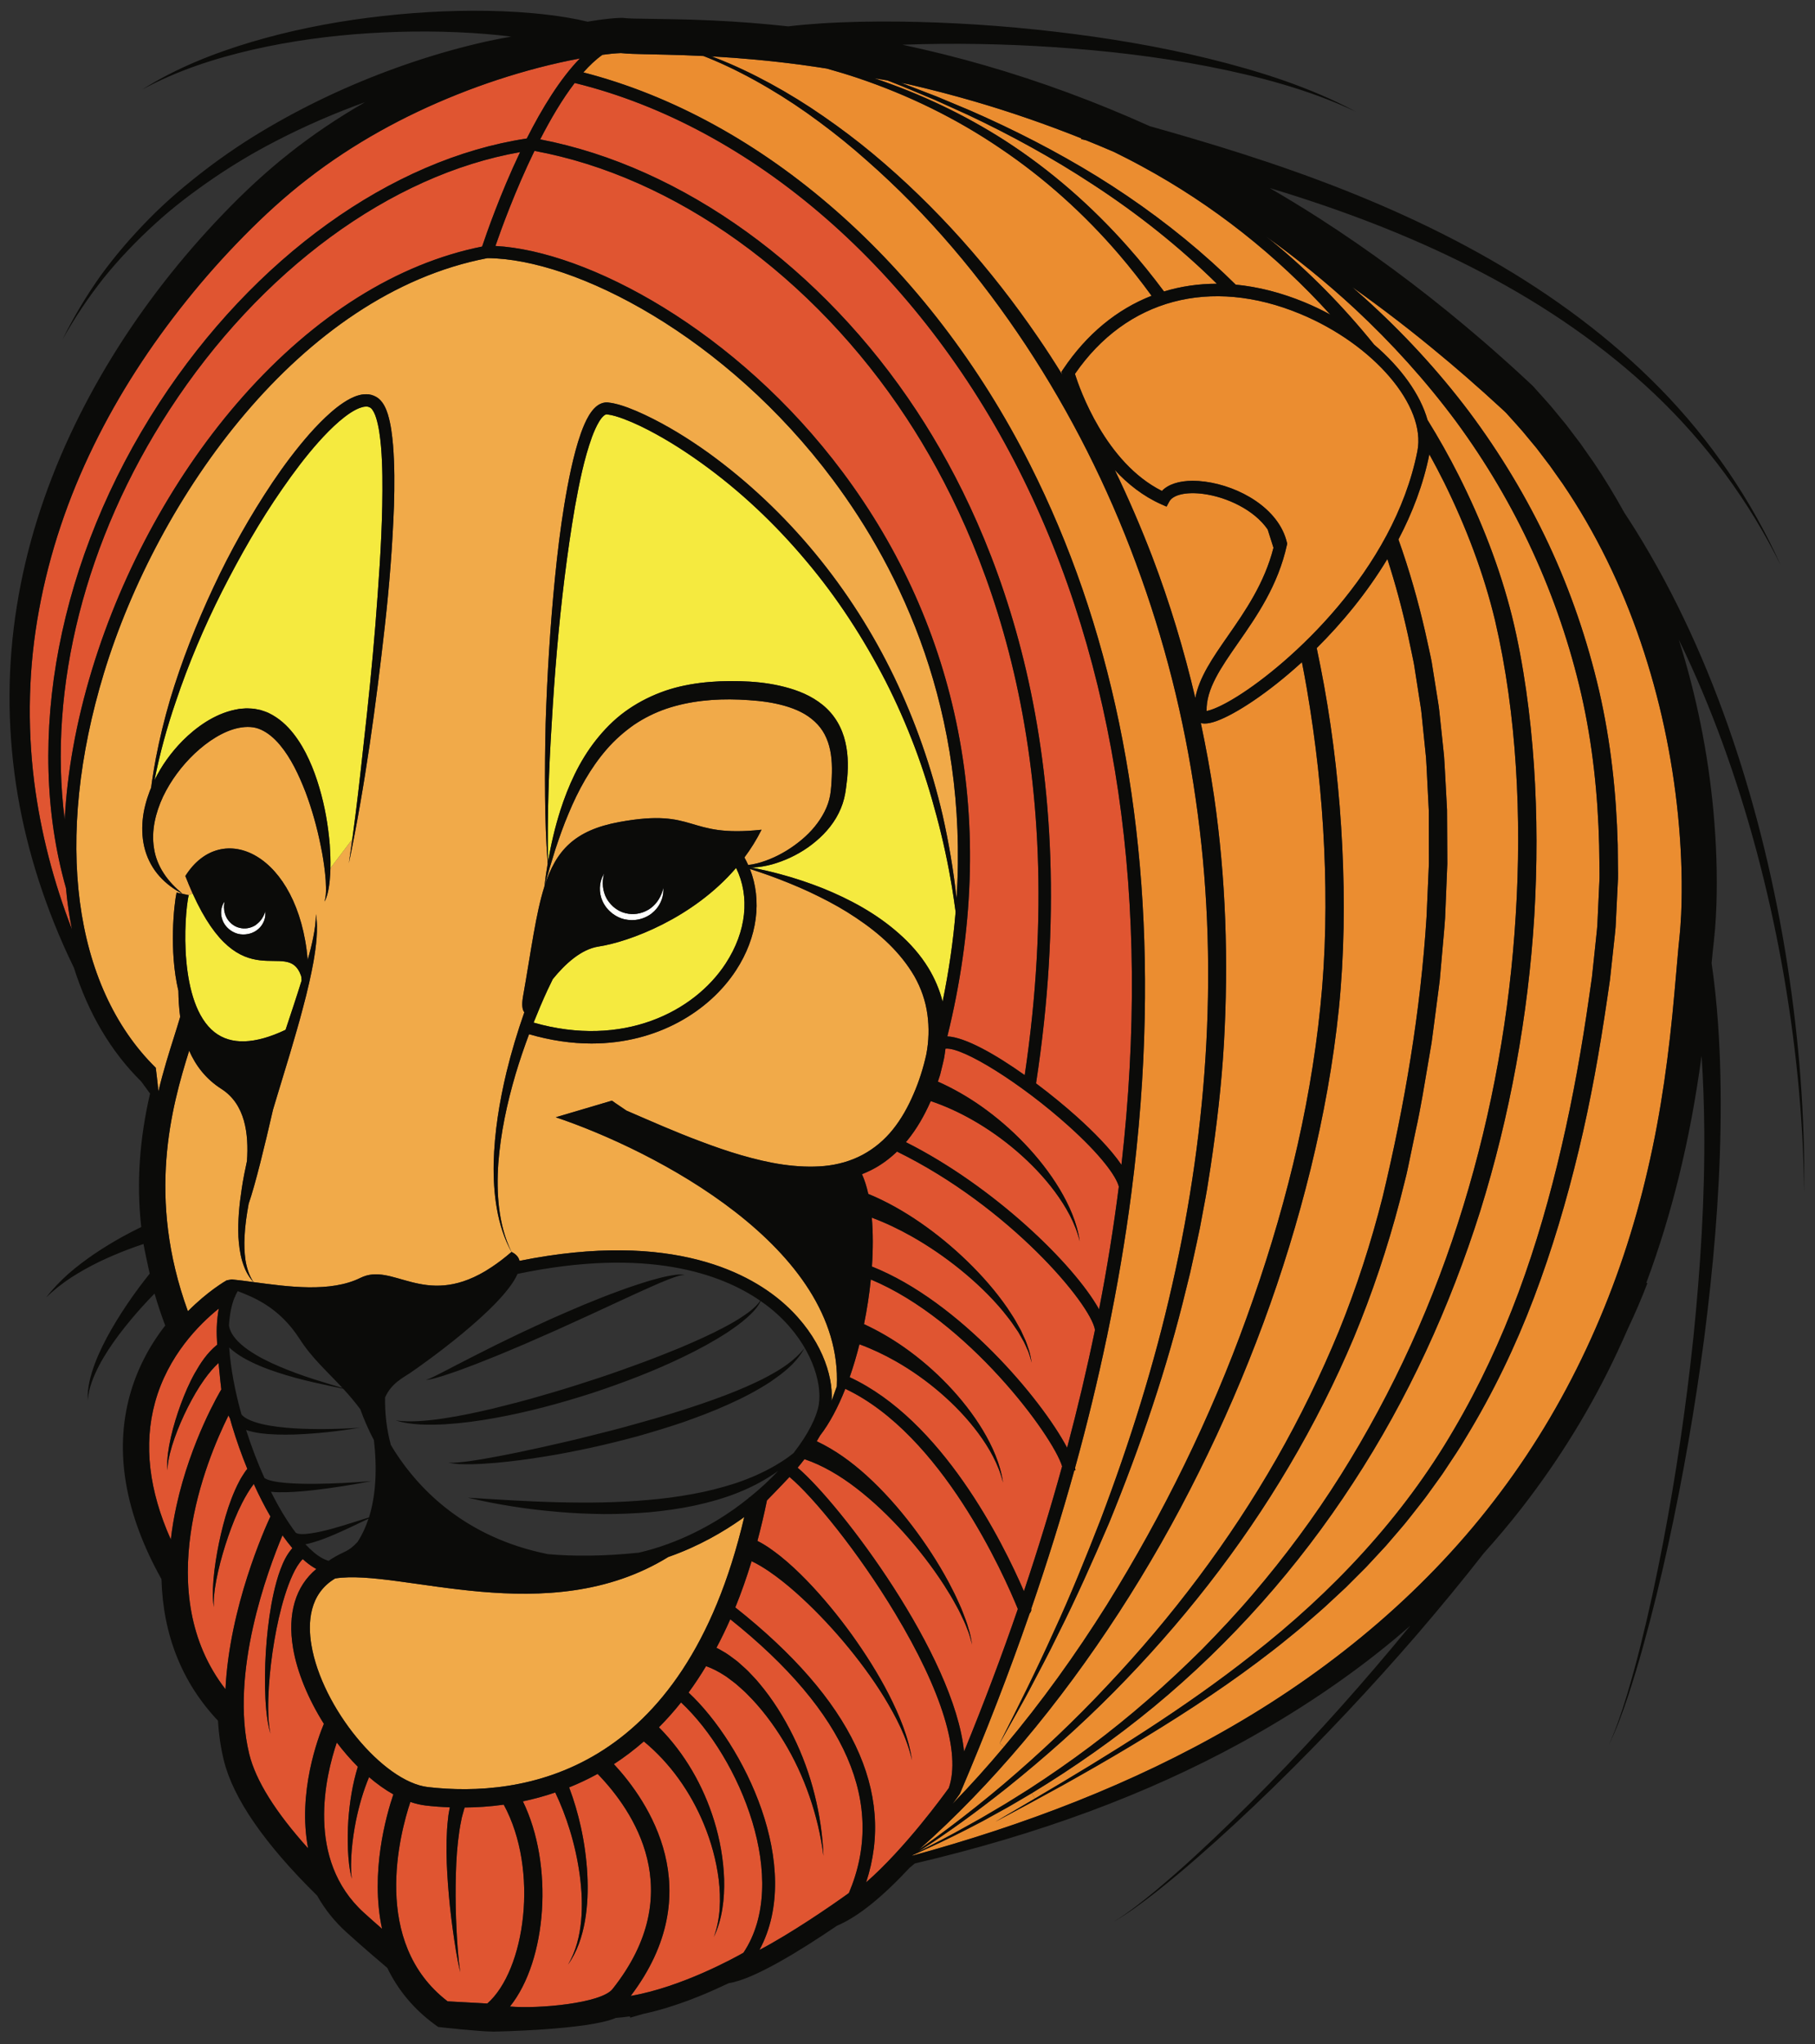
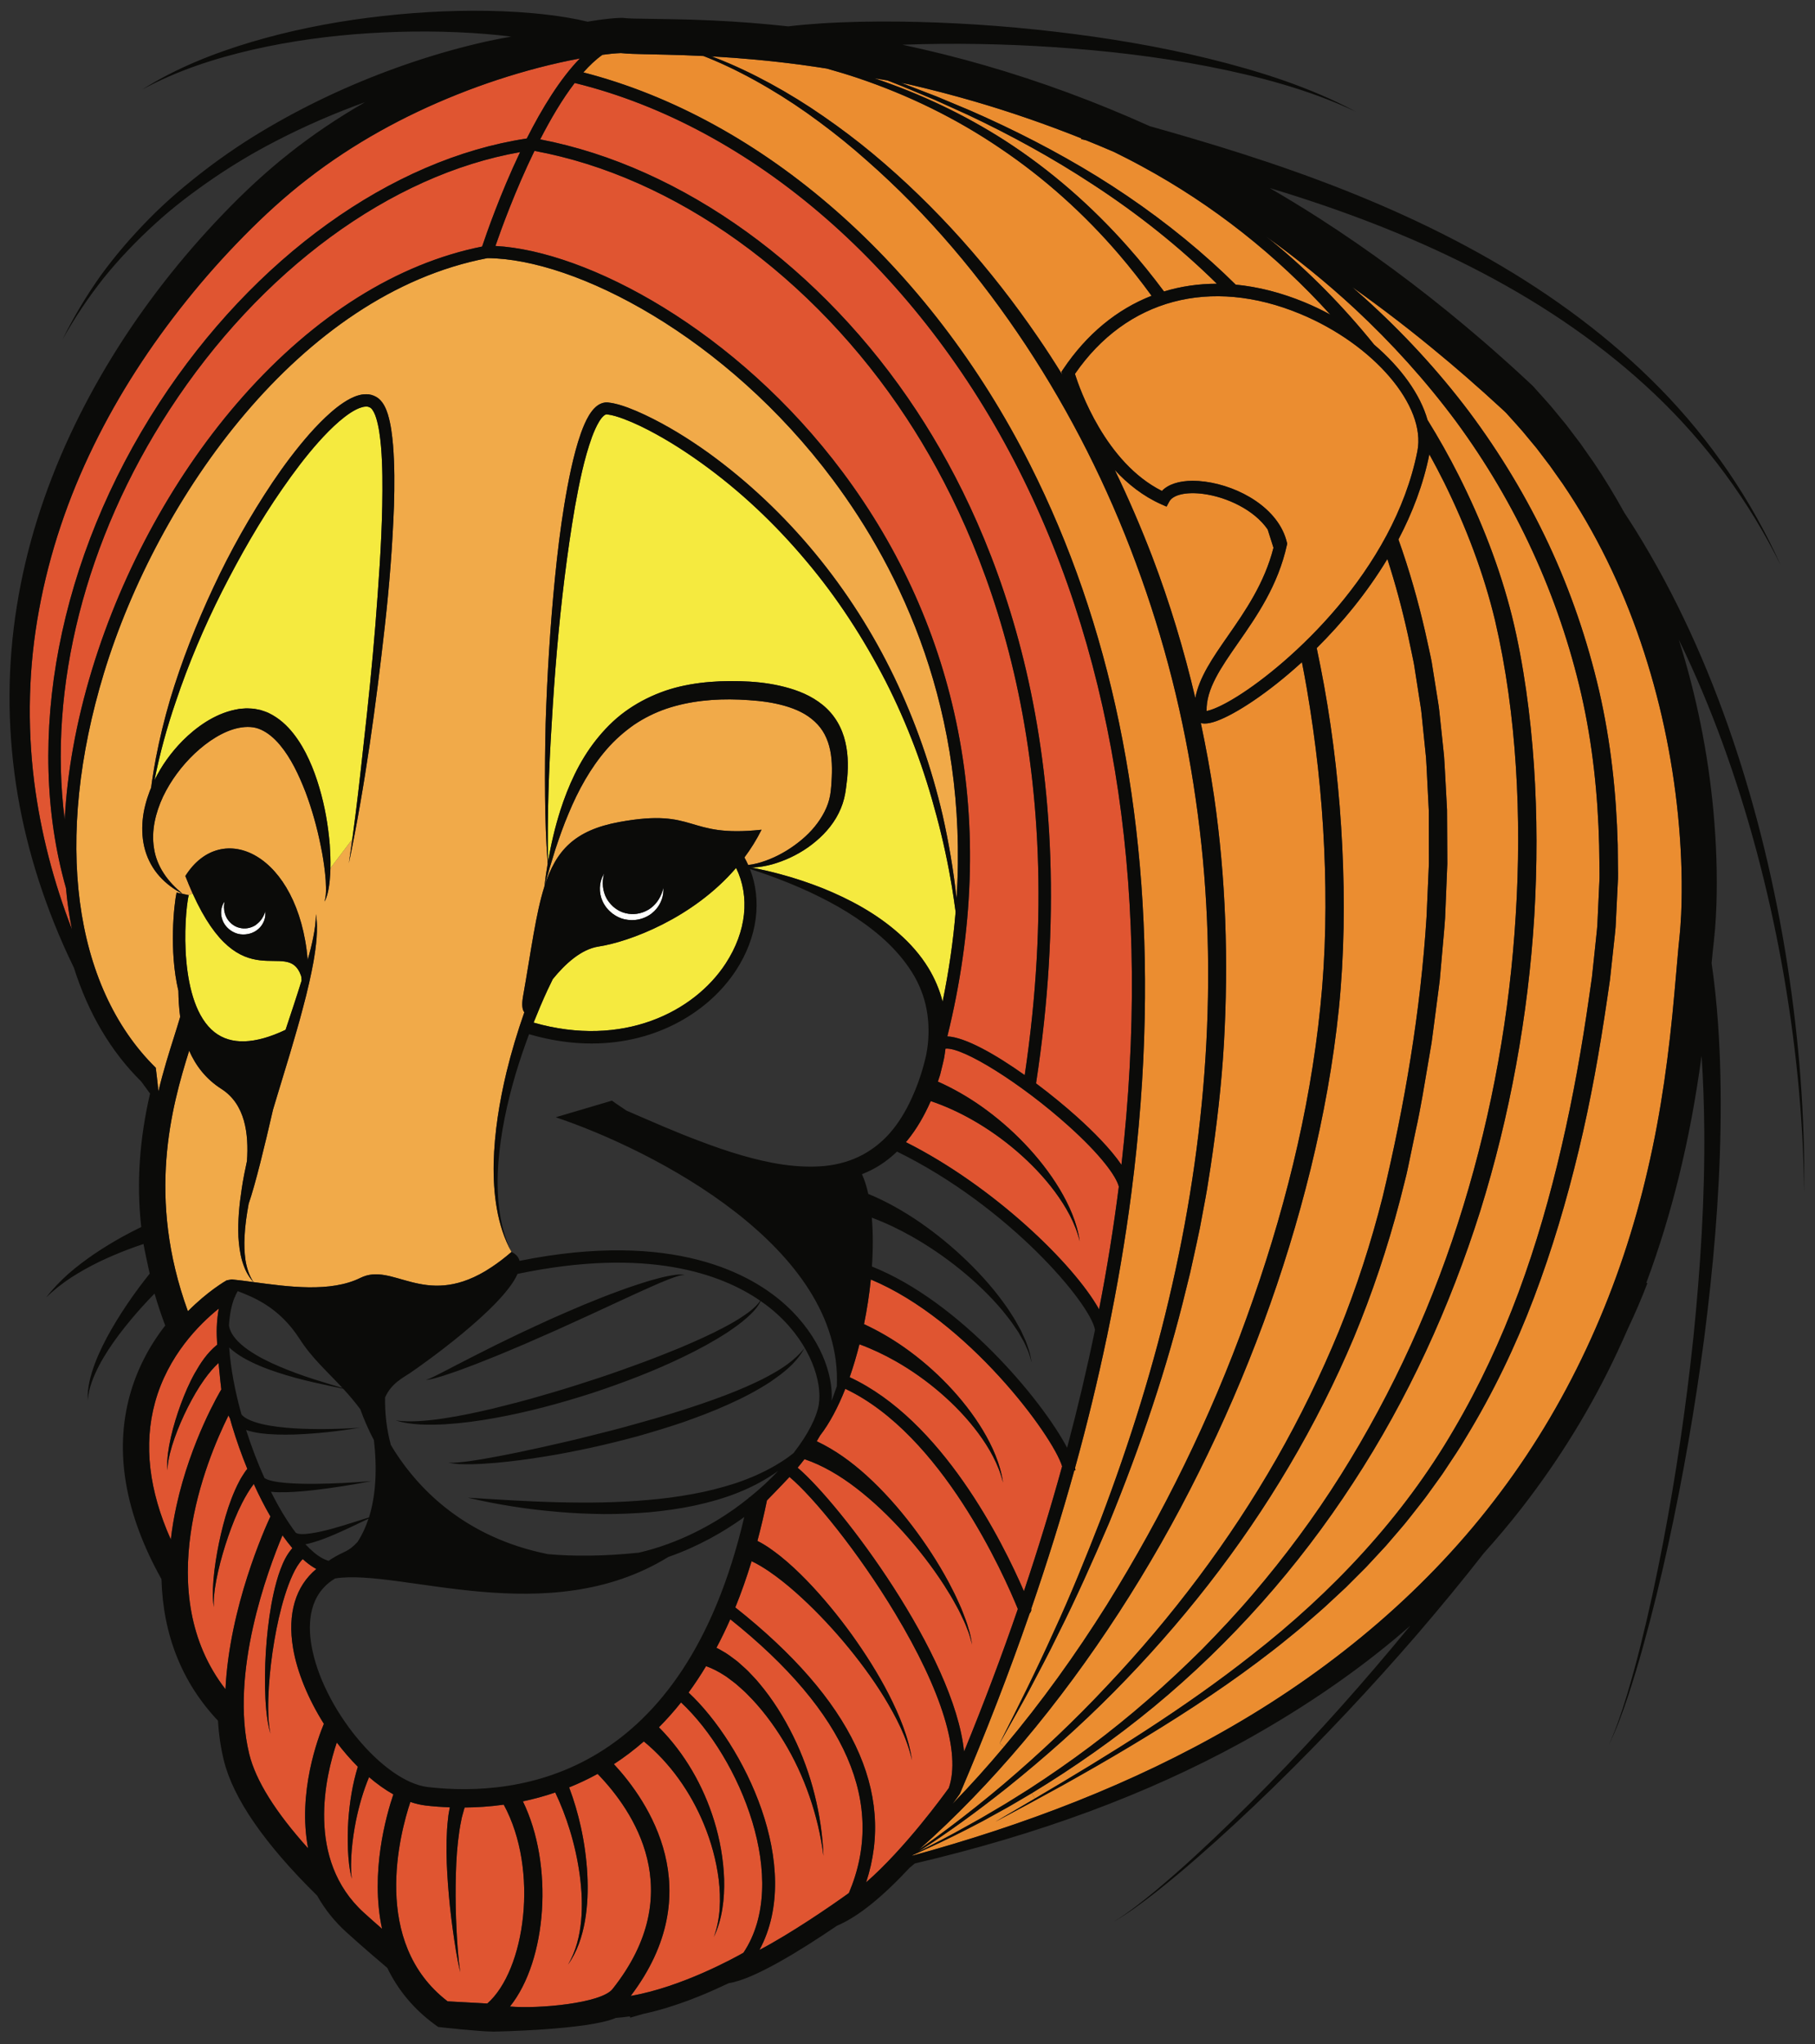
<svg xmlns="http://www.w3.org/2000/svg" version="1.1" x="0" y="0" width="476" height="536" viewBox="0, 0, 476, 536">
  <rect x="0" y="0" width="476" height="536" fill="#333333" stroke="none" />
  <g id="Layer_1">
    <path d="M281.911,98.049 C283.151,101.989 289.901,121.309 304.72,128.729 C306.38,126.999 309.231,126.069 312.831,126.069 C313.821,126.069 314.871,126.149 315.97,126.289 C325.071,127.479 335.38,133.329 337.491,142.199 L337.581,142.559 L337.5,142.919 C335.161,153.569 329.601,161.559 324.691,168.609 C320.201,175.059 316.291,180.689 316.441,186.439 C317.59,186.229 320.13,185.349 324.491,182.619 C338.101,174.119 365.491,149.719 371.72,118.309 C374.071,106.449 360.281,90.299 340.97,82.299 C317.441,72.549 295.42,78.439 281.911,98.049" fill="#EB8D30" />
    <path d="M292.371,123.249 C295.96,130.679 299.22,138.259 302.18,145.959 C306.781,158.049 310.521,170.449 313.481,183.039 C314.491,177.609 318.041,172.479 322.021,166.759 C326.531,160.279 331.611,152.959 333.981,143.629 C333.491,142.029 332.981,140.429 332.46,138.839 C328.96,133.739 321.791,130.329 315.55,129.509 C311.111,128.929 307.63,129.719 306.651,131.529 L305.941,132.849 L304.561,132.239 C299.75,130.099 295.72,126.879 292.371,123.249" fill="#EB8D30" />
    <path d="M238.111,22.069 C237.491,21.949 236.88,21.829 236.261,21.719 L236.951,21.959 L245.71,25.329 L254.361,28.949 C265.831,33.949 277.01,39.669 287.701,46.249 C298.371,52.849 308.51,60.349 317.871,68.779 C319.981,70.679 322.05,72.639 324.071,74.639 C329.951,75.199 336.031,76.739 342.21,79.299 C344.521,80.259 346.741,81.329 348.88,82.499 C334.791,66.909 318.05,53.679 299.51,43.639 C297.101,42.319 294.651,41.069 292.191,39.859 C289.757,38.804 287.307,37.787 284.848,36.793 C284.41,36.687 283.972,36.583 283.533,36.476 L283.584,36.279 C274.399,32.611 265.048,29.369 255.55,26.599 C249.781,24.919 243.96,23.409 238.111,22.069" fill="#EB8D30" />
    <path d="M229.321,20.529 C241.34,24.559 252.911,30.019 263.621,36.899 C275.541,44.599 286.321,54.049 295.731,64.669 C299.09,68.449 302.259,72.379 305.271,76.429 C309.68,75.089 314.321,74.399 319.13,74.399 C309.191,64.609 298.161,55.879 286.43,48.249 C276.041,41.429 265.101,35.429 253.831,30.119 L245.321,26.259 L236.691,22.639 L232.771,21.099 C231.621,20.899 230.47,20.709 229.321,20.529" fill="#EB8D30" />
    <path d="M187.46,15.099 C192.5,17.039 197.38,19.378 202.13,21.959 C206.871,24.549 211.48,27.389 215.92,30.479 C220.371,33.549 224.701,36.809 228.861,40.269 C245.51,54.119 259.96,70.539 272.191,88.409 C274.401,91.619 276.51,94.889 278.561,98.199 L278.371,97.499 L278.781,96.878 C284.991,87.599 292.941,81.109 302.01,77.559 C299.291,73.829 296.441,70.189 293.43,66.679 C284.351,56.099 273.89,46.679 262.311,38.889 C250.76,31.029 238.07,24.849 224.781,20.399 C222.15,19.519 219.5,18.729 216.831,17.979 C214.491,17.609 212.14,17.269 209.791,16.949 C202.09,15.929 194.34,15.219 186.581,14.789 C186.871,14.899 187.17,14.989 187.46,15.099" fill="#EB8D30" />
    <path d="M378.121,93.389 C370.531,87.029 362.68,80.989 354.621,75.269 C355.691,76.209 356.771,77.149 357.831,78.109 C367.871,87.149 377.111,97.119 385.271,107.939 C393.38,118.789 400.42,130.459 406.17,142.739 C411.92,155.029 416.311,167.939 419.39,181.159 C422.43,194.399 423.901,207.949 424.26,221.489 L424.311,226.569 C424.311,228.269 424.401,229.968 424.271,231.659 L423.771,241.798 C423.731,243.499 423.481,245.179 423.321,246.859 L422.22,256.959 L421.491,261.949 C419.541,275.269 417.201,288.548 414.031,301.659 C410.88,314.769 407.041,327.739 402.25,340.379 C397.46,353.019 391.561,365.259 384.531,376.819 C382.84,379.749 380.901,382.529 379.05,385.359 C378.151,386.789 377.101,388.119 376.13,389.509 C375.13,390.869 374.18,392.269 373.13,393.599 C371.021,396.239 369.021,398.959 366.771,401.499 L363.47,405.339 L360.021,409.059 L358.3,410.909 L352.93,416.279 L349.22,419.729 C347.991,420.879 346.76,422.029 345.47,423.119 L341.651,426.429 C340.38,427.529 339.05,428.569 337.75,429.639 C335.161,431.789 332.47,433.819 329.791,435.849 C319.021,443.929 307.68,451.169 296.17,458.069 C290.42,461.519 284.59,464.849 278.741,468.119 C272.871,471.369 266.97,474.549 261.05,477.699 C264.51,475.679 267.97,473.649 271.42,471.609 L270.59,470.209 C267.75,471.849 264.981,473.579 262.09,475.119 L257.8,477.489 L253.451,479.749 C248.84,482.119 244.151,484.309 239.43,486.419 L239.351,486.469 L239.181,486.619 C268.451,478.629 297.021,467.829 323.17,452.659 C350.371,436.929 374.821,416.349 393.531,391.279 C412.321,366.269 425.14,337.119 432.13,306.709 C435.691,291.489 437.76,275.979 439.14,260.329 L440.18,248.509 L440.481,245.529 C440.571,244.589 440.661,243.638 440.72,242.689 C440.871,240.779 440.951,238.849 441,236.929 C441.191,229.209 440.84,221.429 440.071,213.709 C438.531,198.259 435.26,182.978 430.271,168.308 C425.291,153.649 418.5,139.619 409.831,126.859 L406.491,122.139 L402.991,117.539 L399.3,113.089 C398.061,111.649 396.791,110.279 395.531,108.869 C394.941,108.139 394.191,107.529 393.491,106.869 L391.361,104.929 C389.97,103.629 388.491,102.329 387.021,101.039 C385.571,99.729 384.09,98.439 382.601,97.179 C381.111,95.909 379.64,94.619 378.121,93.389" fill="#EB8D30" />
    <path d="M328.34,433.969 C349.38,417.569 367.911,397.869 381.281,374.869 C388.01,363.429 393.63,351.339 398.26,338.879 C402.88,326.409 406.55,313.589 409.55,300.609 C412.561,287.63 414.901,274.489 416.781,261.269 L417.491,256.32 L418.021,251.369 L418.541,246.42 C418.701,244.769 418.93,243.13 418.97,241.469 L419.43,231.529 C419.55,229.88 419.46,228.219 419.46,226.57 L419.39,221.598 C419.061,208.359 417.68,195.13 414.741,182.21 C411.791,169.309 407.5,156.719 401.981,144.69 C396.481,132.65 389.701,121.178 381.84,110.489 C373.93,99.848 364.991,89.96 355.26,80.908 C347.96,74.149 340.22,67.868 332.111,62.069 C332.581,62.448 333.061,62.819 333.531,63.198 C343.401,71.269 352.371,80.448 360.39,90.38 C367.46,96.42 372.491,103.428 374.38,110.11 C377.291,114.819 380.021,119.65 382.521,124.598 C388.451,136.38 393.32,148.739 396.541,161.618 C398.13,168.049 399.311,174.549 400.25,181.07 C401.18,187.598 401.851,194.158 402.291,200.729 C403.17,213.859 403.161,227.039 402.38,240.17 C401.581,253.299 399.981,266.38 397.601,279.319 C395.25,292.259 392.101,305.049 388.191,317.609 C380.26,342.679 369.25,366.849 354.84,388.859 C340.5,410.909 322.871,430.799 302.64,447.519 C292.521,455.859 281.771,463.409 270.59,470.209 L271.42,471.609 C291.061,460.029 310.491,448.049 328.34,433.969" fill="#EB8D30" />
    <path d="M253.101,479.099 L257.371,476.719 L261.58,474.239 C264.411,472.62 267.13,470.809 269.901,469.109 C280.84,462.029 291.3,454.229 301.09,445.679 C306.01,441.429 310.741,436.969 315.34,432.399 C319.88,427.759 324.34,423.029 328.541,418.079 C336.97,408.219 344.731,397.779 351.63,386.799 C365.441,364.859 376.21,341.029 383.771,316.239 C391.371,291.46 395.97,265.75 397.521,239.88 C398.33,226.939 398.38,213.959 397.55,201.039 C396.72,188.119 395.01,175.25 392.09,162.699 C389.09,150.209 384.441,138.069 378.731,126.489 C377.491,124.009 376.201,121.559 374.861,119.13 C373.281,127.019 370.401,134.509 366.75,141.459 C369.561,149.328 371.861,157.38 373.731,165.519 L374.75,170.139 C375.08,171.679 375.451,173.219 375.661,174.779 L377.151,184.119 C377.43,185.679 377.541,187.25 377.72,188.82 L378.22,193.519 L378.71,198.219 C378.84,199.789 378.89,201.359 378.991,202.929 L379.5,212.359 L379.55,221.799 L379.571,226.519 L379.38,231.24 L378.991,240.66 C378.791,243.799 378.46,246.92 378.201,250.059 L377.791,254.75 L377.58,257.099 L377.281,259.429 L376.061,268.769 L375.441,273.439 L374.651,278.079 C373.59,284.269 372.63,290.469 371.25,296.589 L369.33,305.799 C369.031,307.339 368.64,308.87 368.25,310.399 L367.09,314.969 C363.89,327.149 359.89,339.12 355.061,350.739 C350.18,362.339 344.491,373.589 338.09,384.409 C325.321,406.059 309.661,425.929 292.041,443.739 C283.22,452.639 273.84,460.969 264.08,468.799 C256.58,474.749 248.851,480.439 240.781,485.579 C244.93,483.509 249.061,481.379 253.101,479.099" fill="#EB8D30" />
    <path d="M241.021,484.999 C243.59,483.199 246.13,481.339 248.64,479.449 C253.63,475.709 258.5,471.819 263.26,467.799 C272.75,459.719 281.831,451.169 290.321,442.079 C307.411,423.999 322.481,404.029 334.8,382.489 C340.941,371.719 346.39,360.559 351.111,349.109 C355.771,337.629 359.59,325.829 362.621,313.829 C368.401,289.729 372.571,265.099 374.13,240.359 L374.541,231.068 L374.741,226.429 L374.71,212.499 L374.241,203.228 C374.151,201.679 374.111,200.129 373.981,198.589 L373.041,189.369 C372.871,187.829 372.771,186.279 372.491,184.759 L371.061,175.599 C370.861,174.068 370.51,172.568 370.201,171.048 L369.241,166.519 C367.76,159.798 365.97,153.129 363.851,146.579 C358.46,155.52 351.89,163.429 345.321,169.939 C346.01,173.218 346.661,176.499 347.26,179.798 C349.771,193.749 351.331,207.859 352.021,222.019 C352.71,236.169 352.55,250.388 351.121,264.54 C349.67,278.669 347.111,292.649 343.75,306.419 C340.371,320.178 336.21,333.729 331.3,347.009 C326.39,360.289 320.76,373.299 314.451,385.959 C308.17,398.629 301.161,410.949 293.46,422.819 C285.76,434.679 277.38,446.109 268.26,456.919 C259.831,466.879 250.791,476.339 241.021,484.999" fill="#EB8D30" />
    <path d="M290.3,420.799 C305.072,397.029 317.5,371.769 326.97,345.419 C336.47,319.13 343.451,291.82 346.271,264.06 C347.71,250.199 347.911,236.199 347.271,222.238 C346.651,208.279 345.081,194.369 342.731,180.598 C342.331,178.269 341.89,175.949 341.441,173.63 C332.46,181.839 323.96,187.29 319.081,189.06 C317.84,189.508 316.8,189.73 315.941,189.73 C315.572,189.73 315.241,189.678 314.93,189.598 C316.281,195.98 317.46,202.388 318.401,208.829 C321.51,230.299 322.21,252.079 320.981,273.699 C320.351,284.508 319.09,295.279 317.481,305.979 C317.041,308.638 316.68,311.329 316.18,313.979 L314.691,321.96 C314.161,324.61 313.55,327.25 312.981,329.888 L312.101,333.849 L311.13,337.779 C306.072,358.809 299.061,379.309 290.901,399.269 C286.64,409.179 282.281,419.039 277.42,428.659 C275.081,433.509 272.531,438.259 270.031,443.019 C268.791,445.409 267.441,447.739 266.13,450.089 L262.17,457.129 L263.281,458.07 C273.17,446.32 282.14,433.789 290.3,420.799" fill="#EB8D30" />
    <path d="M270.14,121.849 C291.21,163.589 301.321,212.379 300.21,266.839 C299.912,281.789 298.742,297.079 296.731,312.659 L296.72,312.709 L296.72,312.758 C295.14,324.989 293.021,337.429 290.401,350.029 C290.371,350.259 290.331,350.479 290.271,350.679 L290.26,350.679 C287.901,361.939 285.14,373.329 281.952,384.869 C281.992,385.109 282.031,385.349 282.041,385.549 L281.75,385.569 C278.43,397.539 274.651,409.649 270.441,421.889 C270.621,422.369 270.031,423.099 270.031,423.099 C264.662,438.599 258.581,454.309 251.8,470.219 L251.63,470.509 C251.5,470.699 250.861,471.609 249.821,472.999 C254.492,468.189 258.981,463.199 263.281,458.069 L262.17,457.129 C267.031,447.529 271.84,437.899 276.25,428.099 C280.771,418.349 284.781,408.379 288.68,398.379 C296.271,378.309 302.731,357.809 307.43,336.909 C316.912,295.189 319.75,251.829 313.581,209.529 C310.571,188.388 305.321,167.579 297.871,147.579 C290.47,127.559 280.811,108.359 269.041,90.529 C257.26,72.719 243.412,56.189 227.322,42.079 C223.33,38.519 219.162,35.149 214.861,31.969 C210.572,28.769 206.111,25.799 201.492,23.079 C196.88,20.359 192.121,17.889 187.181,15.779 C186.301,15.399 185.4,15.049 184.5,14.689 C181.261,14.539 178.011,14.409 174.742,14.339 L168.822,14.209 L165.801,14.119 C164.85,14.079 163.92,14.039 162.841,13.919 C162.162,13.939 161.291,14.009 160.48,14.079 C159.65,14.169 158.822,14.269 157.98,14.378 C156.281,15.589 154.621,17.159 152.992,18.989 C200.011,31.099 243.662,69.349 270.14,121.849" fill="#EB8D30" />
    <path d="M17.301,232.869 C6.201,193.759 15.341,146.209 41.751,105.669 C66.591,67.539 102.561,41.699 138.151,36.319 C142.121,28.459 146.871,20.669 152.081,15.329 C148.47,15.999 144.861,16.819 141.291,17.739 C134.031,19.639 126.871,21.989 119.901,24.779 C105.951,30.349 92.651,37.639 80.791,46.829 C74.851,51.399 69.301,56.469 63.991,61.869 C58.691,67.249 53.651,72.899 48.931,78.809 C39.461,90.599 31.151,103.349 24.521,116.949 C17.881,130.529 12.971,144.969 10.251,159.849 C7.481,174.718 7.091,190.029 8.981,205.089 C10.671,218.259 14.031,231.239 18.861,243.679 C18.161,240.189 17.641,236.579 17.301,232.869" fill="#E05531" />
    <path d="M44.471,107.439 C22.311,141.459 12.54,180.449 16.971,214.929 C17.611,202.489 19.98,189.239 24.151,175.529 C32.191,149.139 46.221,123.739 63.671,104.019 C82.531,82.699 104.221,69.099 126.441,64.649 C127.511,61.459 131.131,50.959 136.401,39.889 C102.441,45.849 68.291,70.879 44.471,107.439" fill="#E05531" />
    <path d="M267.241,123.309 C240.901,71.089 197.39,33.209 150.72,21.759 C147.46,26.019 144.401,31.219 141.671,36.549 C178.921,43.699 215.72,70.199 240.441,107.809 C262.071,140.709 284.941,197.939 271.71,284.079 C275.581,286.979 279.291,290.029 282.401,292.819 C286.63,296.619 291.271,301.25 294.111,305.439 C301.929,236.609 293.061,174.469 267.241,123.309" fill="#E05531" />
    <path d="M129.931,64.499 C153.97,65.779 193.161,86.499 221.031,123.849 C236.25,144.239 246.411,167.019 251.231,191.569 C256.241,217.099 255.291,244.029 248.451,271.759 C253.111,271.969 261.01,276.429 268.741,281.92 C281.271,197.729 258.901,141.809 237.73,109.599 C213.281,72.399 176.871,46.299 140.171,39.569 C135.121,49.949 131.401,60.239 129.931,64.499" fill="#E05531" />
    <path d="M293.42,311.149 C292.71,308.369 288.621,302.779 280.231,295.239 C267.821,284.079 252.481,274.499 247.96,274.979 C247.861,275.809 247.741,276.63 247.601,277.439 C247.411,278.429 247.14,279.389 246.911,280.369 L246.55,281.839 L246.09,283.239 C246.049,283.364 246.01,283.489 245.969,283.614 C249.977,285.402 253.758,287.574 257.286,290.051 C261.426,292.965 265.245,296.271 268.707,299.89 C272.162,303.513 275.277,307.452 277.85,311.718 C280.394,315.975 282.479,320.611 283.171,325.498 C282.008,320.703 279.537,316.407 276.668,312.508 C273.773,308.611 270.394,305.099 266.745,301.946 C263.089,298.797 259.148,296.007 255.001,293.651 C251.5,291.664 247.843,289.99 244.093,288.726 L244.061,288.809 C242.451,292.449 240.47,295.989 237.871,299.149 C237.771,299.259 237.67,299.38 237.57,299.489 C260.611,311.079 281.611,331.449 288.241,343.339 C290.361,332.469 292.081,321.729 293.42,311.149" fill="#E05531" />
-     <path d="M287.17,348.719 C286.05,341.899 264.731,316.428 235.25,301.969 C233.21,303.928 230.89,305.63 228.34,306.888 C227.59,307.259 226.831,307.589 226.06,307.899 C226.74,309.392 227.288,311.135 227.716,313.066 C232.591,315.073 237.098,317.667 241.331,320.576 C245.77,323.641 249.912,327.069 253.748,330.791 C257.574,334.516 261.116,338.535 264.145,342.918 C264.861,344.045 265.631,345.128 266.295,346.282 L267.269,348.023 L267.753,348.892 L268.993,351.615 C269.256,352.221 269.433,352.868 269.657,353.491 C270.153,354.721 270.31,356.056 270.59,357.335 C270.193,356.074 269.925,354.79 269.324,353.616 C269.048,353.021 268.822,352.41 268.508,351.837 L267.058,349.286 L265.403,346.865 C264.656,345.799 263.802,344.804 263.012,343.776 C259.677,339.775 255.881,336.18 251.857,332.913 C247.825,329.65 243.542,326.717 239.072,324.191 C235.699,322.293 232.209,320.617 228.64,319.301 C228.98,323.215 228.982,327.563 228.67,332.109 C251.63,341.24 273.13,366.859 279.861,379.629 C282.63,369.219 285.071,358.909 287.17,348.719" fill="#E05531" />
    <path d="M278.55,384.499 C276.05,376.339 253.691,346.059 228.38,335.509 C227.996,339.376 227.387,343.324 226.596,347.217 C230.33,348.942 233.863,351.005 237.173,353.33 C241.313,356.244 245.131,359.549 248.593,363.169 C252.048,366.792 255.163,370.73 257.738,374.997 C260.281,379.254 262.366,383.89 263.057,388.777 C261.895,383.982 259.423,379.686 256.555,375.787 C253.659,371.89 250.279,368.378 246.63,365.225 C242.976,362.076 239.035,359.286 234.888,356.929 C231.83,355.194 228.652,353.696 225.4,352.502 C224.648,355.474 223.793,358.377 222.83,361.129 C247.081,372.389 262.911,404.249 268.531,417.249 C272.231,406.229 275.572,395.309 278.55,384.499" fill="#E05531" />
    <path d="M252.831,459.309 C257.991,446.729 262.691,434.259 266.941,421.909 C263.25,412.869 246.96,376.119 221.691,364.179 C219.791,368.979 217.571,373.199 215.071,376.429 C214.8,376.923 214.496,377.426 214.193,377.928 C219.128,380.25 223.408,383.433 227.269,386.918 C231.706,390.947 235.638,395.403 239.219,400.089 C242.79,404.784 246.012,409.719 248.792,414.888 C249.451,416.201 250.16,417.483 250.774,418.815 C251.356,420.165 252.032,421.463 252.531,422.844 C253.056,424.214 253.602,425.57 253.98,426.989 C254.458,428.372 254.682,429.828 254.96,431.253 C254.565,429.846 254.23,428.438 253.643,427.103 C253.159,425.737 252.507,424.438 251.881,423.133 C251.283,421.818 250.506,420.584 249.83,419.309 C249.12,418.05 248.316,416.841 247.566,415.609 C244.423,410.755 240.871,406.179 237.03,401.901 C233.181,397.632 229.031,393.649 224.542,390.196 C220.336,386.962 215.746,384.228 210.982,382.622 C210.412,383.367 209.816,384.113 209.191,384.859 C220.591,394.559 250.26,433.969 252.831,459.309" fill="#E05531" />
    <path d="M234.781,423.089 C225.05,406.889 213.261,392.479 207.05,387.289 C205.13,389.359 201.14,393.439 201.14,393.439 C200.384,397.147 199.544,400.677 198.638,404.058 C200.911,405.191 202.794,406.604 204.636,408.042 C207.126,410.037 209.402,412.19 211.572,414.422 C215.897,418.896 219.804,423.681 223.416,428.667 C226.997,433.671 230.302,438.868 233.107,444.331 C235.865,449.79 238.304,455.531 239.181,461.586 C237.837,455.626 234.996,450.183 231.868,445.028 C228.697,439.877 225.054,435.031 221.175,430.417 C217.272,425.822 213.095,421.46 208.628,417.506 C206.392,415.538 204.077,413.672 201.677,412.039 C200.198,411.034 198.634,410.085 197.115,409.379 C195.802,413.688 194.375,417.73 192.841,421.499 C223.401,445.699 234.931,469.919 227.151,493.589 C237.421,484.619 247.531,470.659 248.831,468.849 C252.021,459.719 247.05,443.489 234.781,423.089" fill="#E05531" />
    <path d="M191.521,424.599 C190.363,427.231 189.15,429.72 187.894,432.089 C188.398,432.328 188.89,432.579 189.342,432.874 C190.693,433.575 191.816,434.498 192.996,435.356 C193.591,435.779 194.083,436.297 194.628,436.762 C195.154,437.248 195.711,437.703 196.203,438.212 C197.156,439.256 198.189,440.229 199.06,441.325 C202.674,445.608 205.603,450.325 208.025,455.245 C210.455,460.162 212.324,465.32 213.638,470.591 C214.96,475.861 215.747,481.239 215.96,486.62 C215.273,481.274 214.025,476.04 212.277,471.001 C210.538,465.96 208.279,461.115 205.529,456.602 C202.792,452.089 199.601,447.862 195.933,444.221 C195.042,443.282 194.029,442.496 193.092,441.627 C192.611,441.207 192.085,440.858 191.587,440.47 C191.076,440.109 190.599,439.678 190.062,439.373 C188.476,438.333 186.82,437.486 185.172,436.898 C183.691,439.357 182.158,441.666 180.581,443.819 C195.09,457.349 210.931,489.559 199.17,511.319 C207.351,507.019 217.72,499.939 222.63,496.389 C232.48,473.109 222.021,448.969 191.521,424.599" fill="#E05531" />
    <path d="M178.611,446.409 C176.73,448.778 174.791,450.937 172.812,452.93 C179.662,459.827 184.472,468.362 187.263,477.343 C188.818,482.358 189.73,487.552 189.91,492.757 C190.039,497.936 189.44,503.263 187.21,507.919 C188.996,503.08 189.075,497.87 188.493,492.865 C187.852,487.844 186.509,482.935 184.587,478.3 C181.087,469.852 175.69,462.258 168.852,456.641 C166.276,458.883 163.651,460.867 161.001,462.589 C169.981,472.279 186.251,495.849 165.411,523.369 C178.701,521.079 192.731,513.329 194.97,512.049 C207.431,493.379 194.141,460.899 178.611,446.409" fill="#E05531" />
    <path d="M58.041,364.349 C58.041,364.349 57.653,361.131 57.316,357.394 C55.979,358.617 54.733,360.126 53.607,361.689 C51.956,363.986 50.535,366.5 49.229,369.071 C47.933,371.65 46.772,374.314 45.798,377.051 L45.114,379.12 C44.923,379.817 44.711,380.514 44.536,381.218 C44.221,382.632 43.901,384.064 43.96,385.533 C43.733,384.078 43.888,382.591 44.044,381.128 C44.141,380.397 44.273,379.672 44.387,378.941 L44.837,376.773 C45.504,373.895 46.371,371.063 47.394,368.276 C48.429,365.493 49.59,362.74 51.067,360.092 C52.569,357.462 54.234,354.844 56.889,352.659 L56.961,352.763 C56.854,350.952 56.799,349.275 56.851,348.049 L56.84,348.029 L56.851,348.029 C56.92,346.269 57.101,344.639 57.38,343.129 C52.23,347.279 44.021,355.479 40.65,367.769 C37.641,378.769 39.041,390.819 44.8,403.689 C45.13,400.799 45.621,397.849 46.28,394.839 C50.03,377.749 57.71,364.889 58.041,364.349" fill="#E05531" />
    <path d="M66.558,389.125 C65.397,390.629 64.369,392.402 63.456,394.183 C62.043,396.946 60.886,399.886 59.851,402.867 C58.824,405.854 57.931,408.9 57.218,411.993 L56.729,414.322 L56.333,416.67 C56.156,418.24 55.925,419.83 56.127,421.419 C55.759,419.854 55.822,418.229 55.835,416.626 L55.985,414.22 L56.231,411.822 C56.625,408.631 57.203,405.461 57.929,402.314 C58.665,399.17 59.529,396.042 60.71,392.973 C61.309,391.44 61.953,389.913 62.761,388.419 C63.112,387.657 63.639,386.94 64.093,386.2 C64.296,385.843 64.58,385.509 64.863,385.174 C63.376,381.542 62.005,377.709 60.821,373.749 C60.641,373.139 60.48,372.539 60.311,371.949 C60.161,371.689 60.041,371.429 59.931,371.139 C53.971,383.129 39.67,417.839 59.13,442.949 C60.161,421.459 69.48,400.739 70.92,397.649 C69.409,395.048 67.943,392.179 66.558,389.125" fill="#E05531" />
    <path d="M76.861,432.169 C75.341,423.139 77.501,415.949 82.961,411.419 C82.081,410.949 81.151,410.319 80.181,409.509 C79.92,409.292 79.659,409.061 79.397,408.82 C78.397,409.821 77.492,411.339 76.771,412.909 C75.952,414.662 75.276,416.538 74.68,418.447 C73.491,422.274 72.627,426.249 71.939,430.252 C71.256,434.258 70.774,438.31 70.505,442.38 C70.377,444.415 70.309,446.455 70.339,448.495 C70.372,450.534 70.499,452.579 70.921,454.586 C70.337,452.619 70.04,450.569 69.84,448.522 C69.642,446.474 69.544,444.417 69.505,442.357 C69.442,438.239 69.594,434.114 69.956,429.997 C70.323,425.881 70.867,421.768 71.781,417.675 C72.241,415.63 72.789,413.589 73.542,411.558 C74.265,409.669 75.09,407.752 76.674,405.95 C75.808,404.927 74.942,403.806 74.081,402.589 C70.251,411.719 60.191,438.709 65.361,459.919 C67.051,466.859 72.241,475.169 80.801,484.669 C78.011,469.989 83.441,455.609 84.941,452.019 C80.871,445.559 77.921,438.499 76.861,432.169" fill="#E05531" />
    <path d="M95.471,501.579 C97.101,503.059 98.721,504.489 100.201,505.779 C97.021,491.029 101.311,475.979 103.161,470.519 C100.99,469.311 98.853,467.772 96.785,466.001 C95.268,469.631 94.153,473.507 93.345,477.449 C92.848,479.938 92.476,482.463 92.254,485.006 C92.038,487.548 91.949,490.114 92.269,492.669 C91.62,490.173 91.37,487.572 91.254,484.985 C91.144,482.392 91.187,479.788 91.363,477.184 C91.705,472.529 92.435,467.861 93.843,463.273 C91.903,461.329 90.05,459.194 88.331,456.919 C85.391,465.6 80.051,487.619 95.471,501.579" fill="#E05531" />
    <path d="M160.621,521.589 C180.861,496.149 165.98,474.679 156.73,465.149 C154.242,466.517 151.745,467.689 149.261,468.689 C150.552,472.105 151.562,475.586 152.341,479.106 C153.23,483.165 153.802,487.282 154.028,491.415 C154.245,495.545 154.116,499.706 153.4,503.774 C152.679,507.823 151.349,511.839 148.96,515.169 C151.066,511.654 152.029,507.634 152.41,503.639 C152.781,499.627 152.574,495.584 152.037,491.604 C151.49,487.623 150.612,483.691 149.437,479.864 C148.396,476.481 147.126,473.176 145.621,470.025 C142.743,471.003 139.898,471.773 137.13,472.349 C145.25,488.979 143.47,514.009 133.741,526.149 C141.15,526.809 157.65,525.319 160.621,521.589" fill="#E05531" />
    <path d="M132.111,473.219 C128.491,473.727 125.055,473.936 121.871,473.966 C121.779,474.204 121.694,474.446 121.635,474.71 C121.415,475.584 121.113,476.423 120.968,477.345 C120.581,479.144 120.33,481.004 120.11,482.872 C119.687,486.619 119.557,490.432 119.5,494.246 C119.456,498.061 119.528,501.89 119.717,505.715 C119.918,509.539 120.143,513.371 120.693,517.169 C119.815,513.427 119.256,509.616 118.721,505.806 C118.198,501.993 117.792,498.161 117.501,494.309 C117.224,490.457 117.018,486.589 117.116,482.678 C117.175,480.722 117.267,478.758 117.516,476.772 C117.583,475.831 117.811,474.872 117.978,473.916 C115.688,473.832 113.569,473.665 111.691,473.449 C110.341,473.289 108.981,472.969 107.621,472.509 C104.881,480.729 97.231,509.329 117.391,524.789 L127.801,525.359 C137.71,516.679 141.46,490.399 132.111,473.219" fill="#E05531" />
    <path d="M156.991,248.199 C152.401,248.888 148.181,252.789 144.97,256.749 C144.5,257.699 144.041,258.649 143.591,259.609 C142.291,262.409 141.091,265.269 139.941,268.149 C163.361,274.859 182.041,265.339 190.31,252.659 C195.81,244.229 196.71,235.069 193.05,227.579 C181.72,240.789 165.021,246.968 156.991,248.199" fill="#F5EA3F" />
    <path d="M50.511,234.259 L49.481,234.729 C48.241,240.499 46.841,263.229 56.241,270.649 C60.561,274.059 66.841,273.859 74.891,270.039 L76.991,263.699 C77.711,261.509 78.421,259.319 79.101,257.119 C79.101,256.579 79.041,256.119 78.911,255.749 C75.321,245.798 63.171,262.329 50.511,234.259" fill="#F5EA3F" />
-     <path d="M81.67,431.359 C84.42,447.759 100.43,467.249 112.25,468.609 C136.65,471.399 179.271,465.679 195.191,397.779 C194.89,397.999 194.59,398.219 194.291,398.439 C189.92,401.519 183.361,405.449 175.271,408.269 C143.611,427.759 104.98,411.199 87.9,413.899 C81.061,417.969 80.69,425.549 81.67,431.359" fill="#F1AA49" />
    <path d="M59.44,335.729 L60.771,335.489 C62.53,335.659 64.45,335.919 66.47,336.189 L66.47,336.179 C65.771,335.419 65.17,334.539 64.67,333.609 C64.18,332.659 63.82,331.659 63.51,330.649 C62.92,328.599 62.66,326.479 62.53,324.359 C62.351,320.13 62.751,315.909 63.39,311.759 C63.751,309.299 64.24,306.859 64.771,304.439 C65.251,297.389 64.371,289.559 58.05,285.529 C53.94,282.899 51.3,279.38 49.61,275.509 C44.94,290.409 38.42,314.009 49.28,343.839 C54.46,338.599 59.07,335.939 59.44,335.729" fill="#F1AA49" />
-     <path d="M193.031,254.429 C186.121,265.039 172.531,273.629 155.13,273.629 C149.981,273.629 144.501,272.859 138.751,271.189 C137.451,274.669 136.251,278.189 135.191,281.749 C132.961,289.339 131.291,297.109 130.691,305.008 C130.411,308.959 130.421,312.939 130.911,316.869 C131.401,320.789 132.381,324.699 134.151,328.279 C135.351,328.859 136.021,329.659 136.251,330.619 C176.701,322.479 197.231,334.149 206.111,342.269 C215.161,350.539 218.571,360.499 218.101,367.329 L219.46,363.539 C221.161,327.039 171.31,301.559 145.751,292.968 L160.491,288.609 C160.491,288.609 161.88,289.629 164.291,291.218 C170.761,294.008 177.181,296.869 183.731,299.298 C187.271,300.638 190.831,301.888 194.431,302.928 C198.031,303.959 201.661,304.848 205.311,305.369 C208.96,305.888 212.63,306.079 216.191,305.749 C219.751,305.409 223.181,304.439 226.241,302.798 C229.291,301.159 231.991,298.899 234.191,296.138 C236.401,293.388 238.151,290.218 239.581,286.888 C241.041,283.559 242.151,279.999 242.92,276.539 C243.601,273.039 243.701,269.468 243.22,265.999 C242.75,262.519 241.581,259.138 239.831,256.039 C238.05,252.959 235.761,250.119 233.151,247.558 C230.541,244.999 227.601,242.739 224.511,240.669 C221.421,238.589 218.14,236.749 214.771,235.089 C211.411,233.398 207.921,231.929 204.39,230.558 C202.63,229.869 200.841,229.239 199.041,228.629 C198.291,228.369 197.541,228.129 196.791,227.888 L196.671,227.849 C199.88,236.019 198.701,245.739 193.031,254.429" fill="#F1AA49" />
    <path d="M162.42,215.548 C182.951,211.789 179.68,219.739 199.72,217.569 C198.42,220.189 196.9,222.609 195.23,224.849 C195.59,225.489 195.92,226.149 196.22,226.819 C196.42,226.798 196.621,226.769 196.82,226.729 C196.97,226.718 197.111,226.699 197.26,226.67 C198.88,226.379 200.46,225.869 201.98,225.239 C205.021,224 207.831,222.218 210.3,220.149 C212.781,218.069 214.861,215.569 216.25,212.819 C216.951,211.449 217.451,210.009 217.71,208.539 L217.871,207.439 L217.99,206.209 C218.05,205.399 218.111,204.589 218.14,203.779 C218.291,200.569 218.111,197.379 217.14,194.589 C216.65,193.189 215.99,191.899 215.111,190.779 C214.24,189.659 213.17,188.689 211.97,187.849 C209.55,186.179 206.56,185.17 203.47,184.509 C200.38,183.839 197.121,183.599 193.861,183.449 C187.331,183.189 180.8,183.809 174.76,185.839 C171.76,186.869 168.89,188.289 166.26,190.069 C163.66,191.899 161.25,194.019 159.13,196.459 C154.88,201.339 151.65,207.199 149.101,213.349 C147.791,216.42 146.691,219.579 145.63,222.769 C144.611,225.968 143.66,229.209 142.771,232.479 C145.781,223 150.701,217.699 162.42,215.548" fill="#F1AA49" />
    <path d="M245.661,214.099 C244.041,207.968 242.151,201.909 239.92,195.989 C237.681,190.069 235.13,184.259 232.261,178.629 C226.48,167.388 219.581,156.729 211.431,147.089 C203.331,137.429 194.101,128.689 183.871,121.359 C178.771,117.699 173.411,114.349 167.791,111.649 C166.38,110.979 164.96,110.369 163.521,109.829 C162.111,109.309 160.591,108.819 159.321,108.679 L159.111,108.649 L159.031,108.659 L158.851,108.699 C158.71,108.749 158.511,108.869 158.31,109.049 C157.911,109.389 157.5,109.939 157.13,110.539 C156.401,111.749 155.791,113.149 155.25,114.589 C153.161,120.389 151.921,126.649 150.791,132.859 C149.71,139.099 148.821,145.379 148.031,151.679 C146.48,164.289 145.421,176.968 144.691,189.669 C143.931,201.769 143.5,213.888 143.71,226.019 C144.491,221.478 145.541,216.978 146.941,212.548 C149.031,206.058 151.901,199.638 156.271,194.099 C158.451,191.339 160.951,188.769 163.831,186.659 C166.71,184.548 169.901,182.849 173.241,181.579 C176.571,180.298 180.06,179.539 183.55,179.089 C187.041,178.648 190.55,178.529 194.021,178.619 C197.5,178.709 201,179.029 204.491,179.819 C207.97,180.609 211.511,181.798 214.651,184.009 C216.21,185.099 217.64,186.459 218.781,188.048 C219.931,189.629 220.771,191.409 221.331,193.218 C222.441,196.869 222.5,200.558 222.191,204.058 C222.101,204.929 221.991,205.798 221.871,206.659 L221.681,207.949 L221.39,209.339 C220.941,211.169 220.201,212.898 219.271,214.478 C217.39,217.659 214.75,220.179 211.89,222.209 C209,224.228 205.8,225.718 202.46,226.659 C200.791,227.109 199.071,227.409 197.341,227.478 C197.201,227.489 197.071,227.478 196.931,227.478 C199.581,227.959 202.21,228.569 204.81,229.279 C208.511,230.269 212.161,231.499 215.741,232.909 C222.871,235.798 229.81,239.519 235.741,244.779 C238.71,247.388 241.401,250.409 243.51,253.879 C245.151,256.579 246.411,259.548 247.21,262.638 C248.88,254.509 250,246.669 250.621,239.119 C250.47,237.978 250.311,236.839 250.14,235.699 C249.991,234.699 249.84,233.709 249.681,232.709 C248.64,226.439 247.3,220.218 245.661,214.099" fill="#F5EA3F" />
    <path d="M94.541,335.079 C103.01,330.879 111.09,342.869 127.221,333.35 C127.221,333.35 128.5,332.539 128.94,332.259 C130.59,331.169 132.32,329.859 134.15,328.279 C132.201,324.789 131.01,320.909 130.311,316.959 C129.61,313.008 129.4,308.968 129.471,304.959 C129.67,296.919 130.971,288.939 132.84,281.119 C134.13,275.819 135.701,270.599 137.51,265.449 C137.05,264.879 136.75,263.709 137.161,261.349 C139.331,249.069 140.51,239.599 142.771,232.478 C143.01,230.459 143.3,228.439 143.64,226.429 C143.63,226.298 143.621,226.159 143.611,226.029 C143.191,220.269 143,214.509 142.951,208.728 C142.88,202.349 142.951,195.978 143.101,189.599 C143.51,176.849 144.3,164.119 145.56,151.409 C146.191,145.049 146.951,138.699 147.991,132.379 C148.51,129.219 149.09,126.069 149.781,122.919 C150.48,119.779 151.271,116.639 152.371,113.529 C152.941,111.979 153.56,110.429 154.47,108.909 C154.941,108.159 155.47,107.389 156.26,106.689 C156.661,106.339 157.14,106.009 157.741,105.779 C158.041,105.659 158.371,105.579 158.72,105.539 C158.89,105.519 159.06,105.529 159.23,105.519 C159.39,105.529 159.491,105.549 159.611,105.559 C161.51,105.779 163.05,106.309 164.621,106.869 C166.17,107.449 167.67,108.089 169.14,108.789 C175.021,111.569 180.521,114.989 185.76,118.729 C206.661,133.849 223.371,154.409 234.5,177.519 C240.05,189.089 244.3,201.259 247.201,213.718 C248.831,220.939 250.061,228.239 250.871,235.589 C253.98,186.308 236.23,149.649 218.431,125.789 C190.361,88.189 150.861,67.819 127.831,67.689 C78.63,77.069 41.221,130.629 27.26,176.478 C14.04,219.919 19.121,258.609 40.851,279.989 C40.851,279.989 41.382,284.232 41.541,286.178 C42.84,280.758 44.34,275.999 45.63,271.939 C46.23,270.039 46.791,268.239 47.251,266.649 C46.94,264.329 46.811,262.019 46.78,259.808 C44.291,249.289 45.65,237.119 46.3,234.048 L47.891,234.388 C45.67,233.239 43.59,231.739 41.86,229.808 C40.121,227.888 38.811,225.519 38.07,222.968 C37.331,220.409 37.17,217.699 37.411,215.069 C37.65,212.419 38.36,209.849 39.291,207.388 C39.391,207.109 39.521,206.839 39.63,206.569 C39.721,205.869 39.811,205.179 39.92,204.489 C40.201,202.579 40.53,200.679 40.88,198.789 C41.871,193.619 43.13,188.509 44.61,183.449 C47.641,173.359 51.51,163.539 55.98,153.989 C60.431,144.429 65.63,135.219 71.51,126.429 C74.471,122.039 77.65,117.799 81.17,113.779 C82.94,111.789 84.811,109.849 86.86,108.059 C87.891,107.169 88.971,106.309 90.15,105.539 C91.331,104.769 92.601,104.049 94.15,103.629 C94.911,103.409 95.79,103.329 96.701,103.409 C97.63,103.529 98.57,103.919 99.32,104.519 C100.04,105.139 100.561,105.909 100.9,106.589 C101.26,107.289 101.51,107.989 101.73,108.669 C102.541,111.409 102.84,114.089 103.081,116.759 C103.5,122.089 103.48,127.379 103.32,132.649 C102.931,143.189 102.101,153.669 100.931,164.109 C98.581,184.968 95.78,205.798 91.491,226.349 C91.81,224.256 92.102,222.16 92.39,220.064 L86.655,227.652 C86.645,228.108 86.635,228.564 86.61,229.019 C86.54,230.289 86.431,231.548 86.221,232.798 C86.001,234.039 85.73,235.308 85.11,236.409 C85.46,235.209 85.52,233.968 85.491,232.739 C85.481,231.509 85.4,230.279 85.26,229.058 C85.001,226.609 84.621,224.179 84.11,221.769 C83.15,216.959 81.82,212.218 80.121,207.689 C78.371,203.199 76.3,198.779 73.391,195.308 C71.94,193.589 70.28,192.159 68.471,191.349 C66.69,190.509 64.73,190.459 62.65,190.859 C60.581,191.269 58.51,192.179 56.561,193.359 C54.61,194.529 52.78,195.978 51.07,197.579 C47.681,200.789 44.8,204.638 42.771,208.869 C40.8,213.099 39.63,217.819 40.391,222.439 C40.721,224.749 41.621,226.978 42.931,228.989 C44.23,231.009 45.971,232.789 47.891,234.388 L49.48,234.728 L50.51,234.259 C49.88,232.859 49.241,231.339 48.61,229.709 C58.13,214.569 78.29,223.798 80.701,251.718 C81.251,249.779 81.741,247.819 82.141,245.849 C82.53,243.829 82.86,241.789 82.831,239.699 C83.201,241.759 83.181,243.879 83.03,245.968 C82.871,248.069 82.561,250.138 82.21,252.209 C81.88,254.009 81.51,255.798 81.11,257.579 C80.59,259.879 80.021,262.159 79.411,264.419 C78.371,268.459 77.161,272.439 76.001,276.428 L72.391,288.339 C72.121,289.218 71.86,290.109 71.59,290.999 C69.471,300.279 66.971,310.559 65.21,315.659 C64.681,318.539 64.26,321.439 64.13,324.359 C64.021,326.389 64.09,328.428 64.38,330.449 C64.71,332.449 65.311,334.439 66.471,336.179 L66.471,336.189 C75.561,337.409 86.67,338.979 94.541,335.079" fill="#F1AA49" />
    <path d="M93.105,214.636 C93.165,214.17 93.225,213.703 93.284,213.236 C93.494,211.56 93.696,209.882 93.896,208.204 C93.982,207.464 94.068,206.724 94.153,205.985 C94.319,204.55 94.484,203.116 94.646,201.681 C94.886,199.5 95.127,197.32 95.36,195.138 C96.54,184.729 97.61,174.308 98.451,163.869 C99.251,153.439 100.05,142.999 100.251,132.569 C100.331,127.359 100.36,122.149 99.92,117.029 C99.69,114.479 99.36,111.919 98.661,109.629 C98.32,108.499 97.8,107.459 97.271,107.009 C96.991,106.809 96.69,106.679 96.32,106.619 C95.92,106.609 95.48,106.619 94.98,106.769 C93.98,107.029 92.92,107.589 91.911,108.239 C90.9,108.909 89.911,109.669 88.96,110.489 C87.05,112.139 85.26,113.979 83.55,115.889 C80.121,119.739 77.01,123.899 74.05,128.169 C68.11,136.699 62.96,145.789 58.23,155.079 C53.53,164.399 49.44,174.029 46.121,183.929 C43.8,190.67 41.9,197.569 40.521,204.579 C42.36,200.769 44.88,197.308 47.851,194.279 C49.71,192.399 51.771,190.709 54.05,189.259 C56.34,187.839 58.871,186.67 61.69,186.089 L62.751,185.888 C63.11,185.839 63.48,185.829 63.851,185.798 C64.57,185.718 65.331,185.759 66.081,185.808 C66.451,185.819 66.831,185.879 67.21,185.959 L68.331,186.189 C69.05,186.42 69.791,186.649 70.46,186.968 C73.181,188.269 75.3,190.259 76.98,192.399 C78.661,194.548 79.971,196.859 81.05,199.229 C82.141,201.589 83.01,204.029 83.73,206.479 C85.201,211.379 86.05,216.409 86.48,221.439 C86.547,222.431 86.598,223.423 86.631,224.415 L86.64,224.608 C86.671,225.623 86.68,226.636 86.655,227.651 L86.655,227.652 L92.39,220.064 L92.391,220.062 C92.639,218.256 92.874,216.446 93.105,214.636" fill="#F5EA3F" />
    <path d="M69.566,239.167 L69.551,238.98 C69.173,240.404 68.363,241.545 67.337,242.333 C67.201,242.437 67.075,242.556 66.932,242.648 C65.696,243.406 64.214,243.648 62.858,243.306 C62.055,243.13 61.313,242.732 60.682,242.187 C60.362,241.911 60.07,241.599 59.816,241.253 C59.721,241.124 59.629,240.991 59.544,240.853 C59.045,240.013 58.767,239.015 58.745,237.956 C58.736,237.572 58.763,237.181 58.825,236.785 C58.846,236.656 58.863,236.525 58.892,236.396 C57.9,237.747 57.698,239.73 58.406,241.411 C58.973,242.808 60.14,243.964 61.558,244.57 C61.856,244.697 62.16,244.81 62.477,244.884 C63.311,245.084 64.184,245.086 65.02,244.924 C65.784,244.777 66.518,244.491 67.156,244.062 C67.341,243.939 67.518,243.806 67.686,243.661 C68.593,242.896 69.215,241.841 69.469,240.743 C69.591,240.218 69.625,239.685 69.566,239.167" fill="#FFFFFE" />
    <path d="M157.986,236.22 C158.574,237.588 159.564,238.779 160.783,239.666 C161.667,240.307 162.667,240.795 163.742,241.047 C164.377,241.189 165.027,241.266 165.677,241.273 C166.328,241.279 166.98,241.214 167.615,241.072 C168.561,240.846 169.476,240.478 170.289,239.961 C170.56,239.787 170.82,239.598 171.066,239.392 C172.609,238.137 173.621,236.312 173.898,234.436 C173.977,233.894 174.004,233.347 173.953,232.809 L173.951,232.82 C173.855,233.305 173.713,233.77 173.545,234.22 C172.996,235.693 172.092,236.966 170.945,237.908 C170.74,238.076 170.531,238.234 170.312,238.38 C170.144,238.49 169.967,238.587 169.792,238.683 C168.058,239.643 166.01,239.939 164.123,239.468 C163.382,239.302 162.679,239.01 162.029,238.625 C161.125,238.089 160.328,237.365 159.689,236.51 C159.486,236.238 159.293,235.959 159.125,235.662 C158.053,233.752 157.773,231.349 158.433,229.047 L158.429,229.053 C158.355,229.171 158.296,229.298 158.228,229.421 C157.131,231.41 157.008,234.012 157.986,236.22" fill="#FFFFFE" />
    <path d="M248.831,468.849 C252.021,459.719 247.05,443.489 234.781,423.089 C225.05,406.889 213.261,392.479 207.05,387.289 C205.13,389.359 201.14,393.439 201.14,393.439 C200.384,397.147 199.543,400.677 198.638,404.058 C200.911,405.191 202.793,406.604 204.636,408.042 C207.126,410.037 209.402,412.19 211.572,414.422 C215.896,418.896 219.806,423.681 223.416,428.667 C226.998,433.671 230.304,438.868 233.107,444.331 C235.866,449.79 238.306,455.531 239.181,461.586 C237.836,455.626 234.997,450.183 231.869,445.028 C228.697,439.877 225.054,435.031 221.175,430.417 C217.271,425.822 213.095,421.46 208.627,417.506 C206.392,415.538 204.078,413.672 201.677,412.039 C200.198,411.034 198.634,410.085 197.116,409.379 C195.802,413.688 194.374,417.73 192.841,421.499 C223.4,445.699 234.931,469.919 227.15,493.589 C237.42,484.62 247.531,470.659 248.831,468.849 M199.17,511.319 C207.351,507.019 217.72,499.939 222.63,496.389 C232.48,473.109 222.021,448.969 191.521,424.599 C190.364,427.231 189.15,429.72 187.894,432.089 C188.398,432.328 188.89,432.579 189.343,432.874 C190.693,433.575 191.816,434.498 192.996,435.356 C193.591,435.779 194.083,436.297 194.628,436.762 C195.154,437.248 195.711,437.703 196.203,438.212 C197.156,439.256 198.189,440.229 199.06,441.325 C202.675,445.608 205.603,450.325 208.025,455.245 C210.455,460.162 212.324,465.32 213.638,470.591 C214.96,475.861 215.747,481.239 215.96,486.62 C215.273,481.274 214.025,476.04 212.278,471.001 C210.538,465.96 208.279,461.115 205.529,456.602 C202.791,452.089 199.601,447.862 195.933,444.221 C195.042,443.282 194.029,442.496 193.093,441.627 C192.612,441.207 192.085,440.858 191.587,440.47 C191.076,440.109 190.599,439.678 190.062,439.373 C188.476,438.333 186.82,437.486 185.172,436.898 C183.691,439.357 182.158,441.666 180.581,443.819 C195.091,457.349 210.931,489.559 199.17,511.319 M112.25,468.609 C136.65,471.399 179.271,465.679 195.191,397.779 C194.89,397.999 194.591,398.219 194.291,398.439 C189.92,401.519 183.361,405.449 175.271,408.269 C143.611,427.759 104.98,411.199 87.9,413.899 C81.061,417.969 80.69,425.549 81.67,431.359 C84.42,447.759 100.431,467.249 112.25,468.609 M59.13,442.949 C60.161,421.459 69.48,400.739 70.92,397.649 C69.409,395.048 67.944,392.179 66.558,389.125 C65.397,390.629 64.369,392.402 63.456,394.183 C62.043,396.946 60.886,399.886 59.852,402.867 C58.824,405.853 57.931,408.9 57.218,411.993 L56.729,414.322 L56.333,416.67 C56.156,418.24 55.925,419.83 56.127,421.419 C55.759,419.853 55.822,418.229 55.835,416.626 L55.986,414.22 L56.231,411.822 C56.625,408.631 57.203,405.461 57.929,402.314 C58.665,399.17 59.529,396.042 60.71,392.973 C61.309,391.44 61.953,389.913 62.761,388.419 C63.112,387.657 63.639,386.94 64.093,386.2 C64.296,385.843 64.58,385.509 64.863,385.174 C63.376,381.542 62.005,377.709 60.821,373.749 C60.641,373.139 60.48,372.539 60.311,371.949 C60.161,371.689 60.041,371.429 59.931,371.139 C53.971,383.129 39.67,417.839 59.13,442.949 M44.801,403.689 C45.13,400.799 45.621,397.849 46.281,394.839 C50.031,377.749 57.71,364.889 58.041,364.349 C58.041,364.349 57.654,361.131 57.316,357.394 C55.979,358.617 54.733,360.126 53.607,361.689 C51.956,363.986 50.535,366.5 49.229,369.071 C47.933,371.65 46.772,374.314 45.799,377.051 L45.115,379.12 C44.924,379.817 44.711,380.514 44.536,381.218 C44.221,382.632 43.901,384.064 43.96,385.533 C43.733,384.077 43.888,382.591 44.044,381.128 C44.141,380.397 44.273,379.672 44.387,378.941 L44.837,376.773 C45.504,373.895 46.371,371.063 47.394,368.276 C48.429,365.493 49.591,362.74 51.067,360.092 C52.57,357.462 54.234,354.844 56.889,352.659 L56.961,352.763 C56.854,350.951 56.8,349.275 56.851,348.049 L56.841,348.029 L56.851,348.029 C56.92,346.269 57.101,344.639 57.38,343.129 C52.23,347.279 44.021,355.479 40.65,367.769 C37.641,378.769 39.041,390.819 44.801,403.689 M61.721,350.979 C62.641,352.079 63.801,353.059 65.051,353.939 C67.571,355.699 70.411,357.109 73.331,358.349 C76.241,359.599 79.261,360.669 82.301,361.659 C83.821,362.149 85.351,362.62 86.88,363.079 L89.19,363.769 C89.4,363.839 89.621,363.909 89.841,363.969 C85.781,359.599 81.77,356.079 78.621,351.159 C73.181,342.639 66.23,340.079 62.351,338.559 C62.121,338.939 61.911,339.339 61.721,339.759 C61.721,339.759 61.721,340.039 61.551,340.139 C60.71,342.179 60.221,344.679 60.051,347.529 C60.201,348.699 60.821,349.899 61.721,350.979 M95.861,398.599 L93.19,399.879 C91.411,400.729 89.611,401.559 87.781,402.349 C85.951,403.129 84.101,403.87 82.121,404.449 C81.471,404.639 80.801,404.809 80.101,404.939 C80.821,405.699 81.54,406.409 82.261,407.019 C83.781,408.289 85.081,408.979 86.19,409.279 C87.29,408.499 88.641,407.729 90.271,406.979 C91.571,406.389 92.741,405.479 93.781,404.309 C95.001,402.429 95.931,400.389 96.641,398.239 C96.38,398.37 96.121,398.489 95.861,398.599 M96.761,397.909 C97.721,394.879 98.221,391.659 98.42,388.409 C98.641,384.759 98.46,381.089 98.061,377.629 C97.361,376.299 96.71,374.959 96.121,373.609 C95.521,372.259 94.98,370.899 94.491,369.529 C93.02,367.539 91.511,365.789 90.011,364.159 C89.721,364.099 89.431,364.039 89.141,363.969 L86.781,363.469 C85.21,363.139 83.65,362.799 82.081,362.439 C78.951,361.709 75.831,360.889 72.751,359.87 C69.681,358.859 66.63,357.659 63.73,355.989 C62.471,355.249 61.241,354.389 60.111,353.349 C60.471,358.699 61.611,364.739 63.311,370.829 C63.38,370.939 63.46,371.049 63.571,371.149 C63.741,371.329 63.98,371.499 64.19,371.669 C64.46,371.819 64.69,371.999 64.981,372.129 C66.101,372.699 67.411,373.109 68.761,373.429 C71.471,374.049 74.321,374.349 77.17,374.539 C82.891,374.87 88.681,374.759 94.44,374.37 C88.73,375.299 82.98,375.959 77.15,376.159 C74.23,376.239 71.301,376.209 68.321,375.829 C67.071,375.649 65.811,375.399 64.541,374.979 C65.931,379.319 67.571,383.609 69.38,387.62 L69.431,387.599 L69.44,387.609 C69.591,387.689 69.71,387.799 69.96,387.889 C70.38,388.089 70.94,388.229 71.491,388.359 C72.611,388.609 73.821,388.749 75.041,388.859 C77.48,389.059 79.98,389.099 82.471,389.089 C87.46,389.049 92.48,388.779 97.481,388.37 C92.551,389.319 87.581,390.12 82.571,390.709 C80.061,390.989 77.54,391.229 74.971,391.289 C73.69,391.319 72.4,391.309 71.061,391.169 C73.121,395.279 75.341,398.979 77.621,401.979 L77.67,401.949 C77.701,401.979 77.761,402.019 77.861,402.069 C78.091,402.179 78.511,402.219 78.9,402.259 C79.73,402.299 80.67,402.209 81.601,402.069 C83.46,401.799 85.361,401.329 87.251,400.819 C89.13,400.299 91.011,399.719 92.891,399.12 L95.721,398.219 C96.061,398.129 96.411,398.019 96.761,397.909 M156.991,248.199 C152.4,248.889 148.181,252.789 144.97,256.75 C144.5,257.699 144.041,258.649 143.591,259.609 C142.291,262.41 141.091,265.269 139.941,268.149 C163.361,274.859 182.041,265.339 190.31,252.66 C195.81,244.229 196.71,235.07 193.05,227.578 C181.72,240.789 165.021,246.969 156.991,248.199 M158.429,229.053 L158.431,229.049 C158.355,229.168 158.296,229.297 158.228,229.421 C157.13,231.412 157.009,234.012 157.987,236.22 C158.575,237.588 159.564,238.779 160.783,239.666 C161.667,240.309 162.667,240.797 163.741,241.049 C164.376,241.189 165.027,241.266 165.677,241.272 C166.329,241.279 166.98,241.214 167.615,241.072 C168.56,240.846 169.476,240.478 170.29,239.961 C170.562,239.787 170.823,239.597 171.071,239.389 C172.615,238.14 173.625,236.313 173.898,234.436 C173.976,233.894 174.003,233.348 173.954,232.809 L173.951,232.82 L173.951,232.809 C173.855,233.298 173.713,233.766 173.544,234.22 C172.997,235.693 172.093,236.966 170.944,237.908 C170.74,238.076 170.53,238.233 170.31,238.38 C170.142,238.49 169.968,238.586 169.792,238.683 C168.058,239.643 166.011,239.938 164.123,239.468 C163.382,239.302 162.679,239.01 162.029,238.625 C161.125,238.089 160.331,237.365 159.689,236.51 C159.487,236.238 159.292,235.959 159.124,235.662 C158.054,233.752 157.773,231.349 158.433,229.047 L158.429,229.053 M24.15,175.529 C32.19,149.139 46.221,123.739 63.67,104.019 C82.531,82.699 104.221,69.099 126.44,64.649 C127.511,61.459 131.13,50.959 136.4,39.889 C102.44,45.849 68.291,70.88 44.471,107.439 C22.311,141.459 12.54,180.449 16.971,214.929 C17.611,202.49 19.98,189.24 24.15,175.529 M226.597,347.217 C230.331,348.942 233.862,351.005 237.172,353.33 C241.313,356.245 245.131,359.549 248.593,363.169 C252.048,366.792 255.163,370.73 257.737,374.997 C260.281,379.254 262.366,383.89 263.057,388.777 C261.895,383.982 259.423,379.685 256.555,375.787 C253.659,371.89 250.28,368.378 246.63,365.225 C242.977,362.076 239.035,359.287 234.888,356.929 C231.83,355.194 228.653,353.696 225.398,352.502 C224.648,355.474 223.793,358.377 222.831,361.129 C247.081,372.389 262.911,404.249 268.531,417.249 C272.231,406.229 275.571,395.309 278.55,384.499 C276.05,376.339 253.691,346.059 228.38,335.509 C227.997,339.376 227.388,343.324 226.597,347.217 M235.25,301.969 C233.21,303.929 230.89,305.63 228.341,306.889 C227.591,307.259 226.831,307.589 226.06,307.899 C226.74,309.392 227.288,311.135 227.716,313.066 C232.591,315.072 237.099,317.667 241.331,320.577 C245.77,323.641 249.912,327.069 253.748,330.791 C257.574,334.516 261.116,338.536 264.145,342.918 C264.861,344.045 265.631,345.128 266.295,346.281 L267.269,348.023 L267.753,348.892 L268.993,351.614 C269.256,352.221 269.433,352.868 269.657,353.49 C270.153,354.721 270.31,356.056 270.59,357.335 C270.193,356.074 269.925,354.79 269.324,353.615 C269.048,353.021 268.822,352.411 268.508,351.837 L267.54,350.134 L267.058,349.287 L265.403,346.864 C264.656,345.799 263.802,344.804 263.012,343.776 C259.677,339.775 255.881,336.18 251.857,332.913 C247.825,329.65 243.542,326.717 239.072,324.191 C235.699,322.293 232.208,320.616 228.64,319.301 C228.98,323.215 228.982,327.563 228.67,332.109 C251.63,341.239 273.13,366.859 279.861,379.629 C282.63,369.219 285.071,358.909 287.17,348.719 C286.05,341.899 264.731,316.429 235.25,301.969 M237.871,299.149 C237.771,299.259 237.67,299.38 237.571,299.489 C260.611,311.079 281.611,331.449 288.241,343.339 C290.361,332.469 292.081,321.729 293.42,311.149 C292.71,308.37 288.621,302.779 280.231,295.239 C267.821,284.079 252.481,274.5 247.96,274.979 C247.861,275.809 247.741,276.63 247.602,277.439 C247.411,278.429 247.14,279.389 246.911,280.37 L246.55,281.839 L246.09,283.239 C246.049,283.364 246.01,283.489 245.969,283.614 C249.977,285.402 253.758,287.574 257.286,290.051 C261.426,292.965 265.245,296.27 268.707,299.89 C272.162,303.513 275.277,307.452 277.851,311.718 C280.394,315.975 282.479,320.611 283.171,325.499 C282.008,320.704 279.537,316.407 276.668,312.508 C273.773,308.611 270.394,305.099 266.745,301.946 C263.089,298.797 259.148,296.007 255.001,293.651 C251.5,291.664 247.843,289.99 244.093,288.726 L244.061,288.809 C242.451,292.449 240.47,295.989 237.871,299.149 M240.441,107.809 C262.071,140.709 284.941,197.939 271.71,284.079 C275.581,286.979 279.291,290.029 282.401,292.819 C286.63,296.62 291.271,301.25 294.111,305.439 C301.93,236.609 293.061,174.469 267.241,123.309 C240.901,71.089 197.39,33.209 150.72,21.759 C147.46,26.019 144.4,31.219 141.67,36.549 C178.92,43.699 215.72,70.199 240.441,107.809 M248.451,271.759 C253.111,271.969 261.01,276.429 268.741,281.92 C281.271,197.729 258.901,141.809 237.73,109.599 C213.281,72.399 176.871,46.299 140.17,39.569 C135.121,49.949 131.4,60.239 129.931,64.499 C153.97,65.779 193.161,86.499 221.031,123.849 C236.25,144.239 246.411,167.019 251.231,191.57 C256.241,217.099 255.291,244.029 248.451,271.759 M222.191,204.059 C222.101,204.929 221.991,205.799 221.871,206.66 L221.681,207.949 L221.39,209.339 C220.941,211.17 220.201,212.899 219.271,214.479 C217.39,217.66 214.75,220.179 211.89,222.209 C209,224.229 205.8,225.719 202.46,226.66 C200.791,227.109 199.071,227.41 197.341,227.479 C197.201,227.49 197.071,227.479 196.931,227.479 C199.581,227.959 202.21,228.57 204.81,229.279 C208.511,230.269 212.161,231.5 215.741,232.91 C222.871,235.799 229.81,239.519 235.741,244.779 C238.71,247.389 241.401,250.41 243.51,253.88 C245.151,256.578 246.411,259.549 247.21,262.639 C248.88,254.509 250,246.67 250.621,239.119 C250.47,237.979 250.311,236.839 250.14,235.699 C249.991,234.699 249.84,233.709 249.68,232.709 C248.64,226.439 247.3,220.219 245.661,214.099 C244.041,207.969 242.151,201.91 239.92,195.99 C237.681,190.07 235.13,184.259 232.261,178.63 C226.48,167.389 219.581,156.729 211.431,147.089 C203.331,137.429 194.101,128.689 183.871,121.36 C178.771,117.699 173.411,114.349 167.791,111.649 C166.38,110.979 164.96,110.369 163.521,109.828 C162.111,109.309 160.591,108.819 159.321,108.679 L159.111,108.649 L159.031,108.659 L158.851,108.699 C158.71,108.749 158.511,108.869 158.31,109.049 C157.911,109.389 157.5,109.939 157.13,110.539 C156.4,111.749 155.791,113.149 155.25,114.589 C153.161,120.389 151.92,126.649 150.791,132.86 C149.71,139.099 148.821,145.38 148.031,151.679 C146.48,164.289 145.42,176.969 144.691,189.67 C143.931,201.769 143.5,213.889 143.71,226.019 C144.491,221.479 145.541,216.979 146.941,212.549 C149.031,206.059 151.9,199.639 156.271,194.099 C158.451,191.339 160.951,188.769 163.831,186.66 C166.71,184.549 169.9,182.849 173.241,181.578 C176.571,180.299 180.06,179.539 183.55,179.089 C187.041,178.649 190.55,178.529 194.021,178.619 C197.5,178.709 201,179.029 204.491,179.82 C207.97,180.609 211.511,181.799 214.65,184.009 C216.21,185.099 217.64,186.459 218.781,188.049 C219.931,189.63 220.771,191.41 221.331,193.219 C222.441,196.869 222.5,200.559 222.191,204.059 M209.191,384.859 C220.591,394.559 250.26,433.969 252.831,459.309 C257.991,446.729 262.691,434.259 266.941,421.909 C263.25,412.87 246.96,376.12 221.691,364.179 C219.791,368.979 217.571,373.199 215.071,376.429 C214.8,376.923 214.496,377.426 214.193,377.928 C219.128,380.25 223.408,383.433 227.269,386.918 C231.706,390.947 235.638,395.403 239.219,400.089 C242.79,404.784 246.012,409.719 248.792,414.888 C249.451,416.201 250.16,417.483 250.774,418.815 C251.356,420.165 252.032,421.463 252.531,422.844 C253.056,424.214 253.602,425.57 253.98,426.989 C254.458,428.373 254.682,429.829 254.96,431.253 C254.565,429.846 254.23,428.438 253.643,427.103 C253.159,425.737 252.507,424.438 251.881,423.133 C251.283,421.818 250.506,420.584 249.83,419.309 C249.12,418.05 248.316,416.841 247.566,415.609 C244.423,410.755 240.871,406.179 237.03,401.901 C233.181,397.632 229.031,393.649 224.542,390.196 C220.336,386.962 215.746,384.228 210.982,382.623 C210.412,383.367 209.816,384.113 209.191,384.859 M122.681,392.719 C130.621,393.209 138.511,393.739 146.4,393.919 C154.281,394.099 162.15,394.039 169.951,393.319 C173.851,392.999 177.73,392.489 181.56,391.779 C185.411,391.099 189.181,390.129 192.88,388.939 C196.56,387.699 200.15,386.159 203.5,384.179 C205.111,383.249 206.64,382.199 208.101,381.039 C211.911,376.139 214.201,371.579 214.741,368.259 C215.67,362.519 212.691,352.679 203.911,344.659 C202.691,343.539 201.22,342.349 199.491,341.159 C198.72,342.849 197.331,344.229 195.96,345.469 C194.321,346.939 192.521,348.199 190.71,349.419 C187.041,351.799 183.191,353.879 179.271,355.769 C171.42,359.569 163.271,362.659 155.011,365.379 C146.73,368.029 138.31,370.309 129.73,371.839 C125.451,372.62 121.121,373.199 116.761,373.469 C114.581,373.579 112.391,373.649 110.201,373.519 C108.031,373.399 105.831,373.12 103.761,372.449 C105.911,372.779 108.061,372.749 110.201,372.62 C112.341,372.479 114.471,372.229 116.591,371.899 C120.831,371.259 125.041,370.349 129.221,369.37 C133.391,368.339 137.55,367.289 141.681,366.069 C145.81,364.889 149.931,363.649 154.011,362.299 C158.111,360.999 162.17,359.589 166.21,358.109 C170.261,356.669 174.25,355.079 178.23,353.459 C182.181,351.789 186.121,350.059 189.9,348.049 C191.791,347.049 193.65,345.989 195.4,344.759 C196.281,344.159 197.13,343.509 197.9,342.769 C198.451,342.259 198.96,341.709 199.38,341.079 C189.121,334.019 169.681,326.939 135.73,334.039 C131.791,343.079 110.371,358.12 107.621,359.979 C105.73,361.269 102.65,362.699 100.991,366.439 C100.96,368.279 101.031,370.389 101.301,372.689 C101.54,374.649 101.92,376.739 102.5,378.889 C102.851,379.469 103.181,380.039 103.551,380.609 C109.931,390.549 122.051,403.179 143.661,407.519 C150.48,408.139 158.38,408.079 167.5,407.149 C178.341,404.649 187.081,399.549 192.42,395.789 C193.761,394.839 195.041,393.859 196.281,392.87 C196.31,392.729 196.701,392.529 196.701,392.529 C199.451,390.309 201.911,388.009 204.071,385.719 C200.88,387.989 197.4,389.859 193.761,391.319 C190.011,392.849 186.101,393.919 182.17,394.789 C178.22,395.629 174.23,396.169 170.23,396.549 C166.23,396.87 162.23,397.039 158.23,397.019 C154.23,396.959 150.23,396.809 146.261,396.439 C138.31,395.779 130.42,394.539 122.681,392.719 M229.321,20.529 C241.34,24.559 252.911,30.019 263.621,36.899 C275.541,44.599 286.321,54.049 295.731,64.67 C299.09,68.449 302.26,72.38 305.271,76.429 C309.68,75.089 314.321,74.399 319.13,74.399 C309.191,64.609 298.161,55.88 286.43,48.249 C276.041,41.429 265.102,35.429 253.831,30.119 L245.321,26.259 L236.691,22.639 L232.771,21.099 C231.621,20.899 230.47,20.709 229.321,20.529 M322.021,166.759 C326.531,160.279 331.611,152.959 333.981,143.63 C333.491,142.029 332.981,140.429 332.46,138.839 C328.96,133.739 321.791,130.328 315.55,129.509 C311.111,128.929 307.63,129.719 306.651,131.529 L305.941,132.849 L304.561,132.239 C299.75,130.099 295.72,126.88 292.371,123.249 C295.96,130.679 299.22,138.259 302.18,145.959 C306.781,158.049 310.521,170.449 313.481,183.039 C314.491,177.609 318.041,172.479 322.021,166.759 M340.97,82.299 C317.441,72.549 295.42,78.439 281.911,98.049 C283.151,101.989 289.901,121.309 304.72,128.729 C306.38,126.999 309.231,126.069 312.831,126.069 C313.821,126.069 314.871,126.149 315.97,126.289 C325.071,127.479 335.38,133.328 337.491,142.199 L337.581,142.559 L337.5,142.919 C335.161,153.569 329.602,161.559 324.691,168.609 C320.201,175.059 316.291,180.689 316.441,186.439 C317.59,186.229 320.13,185.349 324.491,182.619 C338.102,174.119 365.491,149.719 371.72,118.309 C374.071,106.449 360.281,90.299 340.97,82.299 M240.781,485.579 C244.93,483.509 249.061,481.379 253.102,479.099 L257.371,476.719 L261.581,474.239 C264.411,472.62 267.13,470.809 269.901,469.109 C280.84,462.029 291.3,454.229 301.09,445.679 C306.01,441.429 310.741,436.969 315.34,432.399 C319.88,427.759 324.34,423.029 328.541,418.079 C336.97,408.219 344.731,397.779 351.63,386.799 C365.441,364.859 376.21,341.029 383.771,316.239 C391.371,291.46 395.97,265.75 397.521,239.88 C398.331,226.939 398.38,213.959 397.55,201.039 C396.72,188.119 395.01,175.25 392.09,162.699 C389.09,150.209 384.441,138.069 378.731,126.489 C377.491,124.009 376.201,121.559 374.861,119.13 C373.281,127.019 370.401,134.509 366.75,141.459 C369.561,149.328 371.861,157.38 373.731,165.519 L374.75,170.139 C375.081,171.679 375.451,173.219 375.661,174.779 L377.151,184.119 C377.43,185.679 377.541,187.25 377.72,188.82 L378.22,193.519 L378.71,198.219 C378.84,199.789 378.89,201.359 378.991,202.929 L379.5,212.359 L379.55,221.799 L379.571,226.519 L379.38,231.24 L378.991,240.66 C378.791,243.799 378.46,246.92 378.201,250.059 L377.791,254.75 L377.581,257.099 L377.281,259.429 L376.061,268.769 L375.441,273.439 L374.651,278.079 C373.59,284.269 372.63,290.469 371.25,296.589 L369.331,305.799 C369.031,307.339 368.64,308.87 368.25,310.399 L367.09,314.969 C363.89,327.149 359.89,339.12 355.061,350.739 C350.18,362.339 344.491,373.589 338.09,384.409 C325.321,406.059 309.661,425.929 292.041,443.739 C283.22,452.639 273.84,460.969 264.081,468.799 C256.581,474.749 248.852,480.439 240.781,485.579 M351.121,264.539 C349.67,278.67 347.111,292.649 343.75,306.42 C340.371,320.179 336.21,333.729 331.3,347.009 C326.39,360.289 320.76,373.299 314.451,385.959 C308.17,398.629 301.161,410.949 293.46,422.819 C285.76,434.679 277.38,446.109 268.26,456.919 C259.831,466.879 250.791,476.339 241.021,484.999 C243.59,483.199 246.13,481.339 248.64,479.449 C253.63,475.709 258.5,471.819 263.26,467.799 C272.75,459.719 281.831,451.169 290.321,442.079 C307.411,423.999 322.481,404.029 334.8,382.489 C340.941,371.719 346.39,360.559 351.111,349.109 C355.771,337.629 359.59,325.829 362.621,313.829 C368.401,289.729 372.571,265.099 374.13,240.359 L374.541,231.07 L374.741,226.429 L374.71,212.5 L374.241,203.229 C374.151,201.679 374.111,200.13 373.981,198.589 L373.041,189.369 C372.871,187.828 372.771,186.279 372.491,184.759 L371.061,175.599 C370.861,174.07 370.51,172.57 370.201,171.049 L369.241,166.519 C367.76,159.799 365.97,153.13 363.852,146.578 C358.46,155.519 351.89,163.429 345.321,169.939 C346.01,173.219 346.661,176.5 347.26,179.799 C349.771,193.75 351.331,207.859 352.021,222.019 C352.71,236.17 352.55,250.389 351.121,264.539 M283.533,36.475 L283.584,36.279 C274.399,32.611 265.047,29.369 255.55,26.599 C249.781,24.92 243.96,23.409 238.111,22.069 C237.491,21.949 236.88,21.828 236.261,21.719 L236.951,21.959 L245.71,25.328 L254.361,28.949 C265.831,33.949 277.01,39.67 287.701,46.249 C298.371,52.849 308.51,60.349 317.871,68.779 C319.981,70.679 322.05,72.639 324.071,74.639 C329.951,75.199 336.031,76.739 342.21,79.299 C344.521,80.259 346.741,81.328 348.88,82.499 C334.791,66.909 318.05,53.679 299.51,43.639 C297.102,42.319 294.651,41.069 292.191,39.859 C289.756,38.804 287.307,37.787 284.848,36.793 C284.41,36.686 283.972,36.582 283.533,36.475 M186.581,14.789 C186.871,14.899 187.17,14.989 187.46,15.099 C192.5,17.039 197.38,19.38 202.13,21.959 C206.871,24.549 211.48,27.389 215.92,30.479 C220.371,33.549 224.701,36.809 228.861,40.269 C245.51,54.119 259.96,70.539 272.191,88.409 C274.401,91.619 276.51,94.889 278.561,98.199 L278.371,97.499 L278.781,96.88 C284.991,87.599 292.941,81.109 302.01,77.559 C299.291,73.828 296.441,70.189 293.43,66.679 C284.352,56.099 273.89,46.679 262.311,38.889 C250.76,31.029 238.071,24.849 224.781,20.399 C222.15,19.519 219.5,18.729 216.831,17.979 C214.491,17.609 212.14,17.269 209.791,16.949 C202.091,15.929 194.341,15.219 186.581,14.789 M160.48,14.078 C159.65,14.17 158.821,14.269 157.98,14.38 C156.281,15.589 154.621,17.159 152.991,18.989 C200.011,31.099 243.661,69.349 270.14,121.849 C291.21,163.589 301.321,212.38 300.21,266.839 C299.911,281.79 298.741,297.079 296.731,312.659 L296.72,312.71 L296.72,312.759 C295.14,324.989 293.021,337.429 290.401,350.029 C290.371,350.259 290.331,350.479 290.271,350.679 L290.26,350.679 C287.901,361.939 285.14,373.329 281.951,384.87 C281.991,385.109 282.031,385.349 282.041,385.549 L281.75,385.569 C278.43,397.539 274.651,409.649 270.441,421.889 C270.621,422.37 270.031,423.099 270.031,423.099 C264.661,438.599 258.581,454.309 251.8,470.219 L251.63,470.509 C251.5,470.699 250.861,471.609 249.821,472.999 C254.491,468.189 258.981,463.199 263.281,458.069 C273.17,446.319 282.14,433.789 290.3,420.799 C305.071,397.029 317.5,371.769 326.97,345.419 C336.47,319.13 343.451,291.819 346.271,264.059 C347.71,250.199 347.911,236.199 347.271,222.24 C346.651,208.279 345.081,194.369 342.731,180.599 C342.331,178.269 341.89,175.949 341.441,173.63 C332.46,181.839 323.96,187.289 319.081,189.059 C317.84,189.509 316.8,189.729 315.941,189.729 C315.571,189.729 315.241,189.679 314.93,189.599 C316.281,195.979 317.46,202.389 318.401,208.828 C321.51,230.299 322.21,252.078 320.981,273.699 C320.352,284.509 319.09,295.279 317.481,305.979 C317.041,308.639 316.68,311.329 316.18,313.979 L314.691,321.96 C314.161,324.609 313.55,327.25 312.981,329.889 L312.102,333.849 L311.13,337.779 C306.071,358.809 299.061,379.309 290.901,399.269 C286.64,409.179 282.281,419.039 277.42,428.659 C275.081,433.509 272.531,438.259 270.031,443.019 C268.791,445.409 267.441,447.739 266.13,450.089 L262.17,457.129 C267.031,447.529 271.84,437.899 276.25,428.099 C280.771,418.349 284.781,408.379 288.68,398.379 C296.271,378.309 302.731,357.809 307.43,336.909 C316.911,295.189 319.75,251.828 313.581,209.529 C310.571,188.389 305.321,167.578 297.871,147.578 C290.47,127.559 280.811,108.36 269.041,90.529 C257.26,72.719 243.411,56.189 227.321,42.078 C223.331,38.519 219.161,35.149 214.861,31.969 C210.571,28.769 206.111,25.799 201.491,23.078 C196.88,20.359 192.121,17.889 187.181,15.779 C186.3,15.399 185.4,15.049 184.5,14.689 C181.261,14.539 178.011,14.409 174.741,14.339 L168.821,14.209 L165.8,14.119 C164.851,14.078 163.92,14.039 162.841,13.92 C162.161,13.939 161.291,14.009 160.48,14.078 M18.861,243.679 C18.161,240.189 17.641,236.578 17.301,232.869 C6.201,193.759 15.341,146.209 41.751,105.669 C66.591,67.539 102.561,41.699 138.15,36.319 C142.121,28.459 146.871,20.67 152.081,15.328 C148.47,15.999 144.861,16.819 141.291,17.739 C134.031,19.639 126.871,21.989 119.9,24.779 C105.951,30.349 92.65,37.639 80.79,46.828 C74.851,51.399 69.301,56.469 63.991,61.869 C58.69,67.249 53.65,72.899 48.931,78.809 C39.46,90.599 31.15,103.349 24.521,116.949 C17.88,130.529 12.971,144.969 10.25,159.849 C7.48,174.719 7.091,190.029 8.98,205.089 C10.67,218.259 14.031,231.24 18.861,243.679 M58.745,237.955 C58.737,237.572 58.763,237.18 58.826,236.785 C58.846,236.656 58.864,236.527 58.892,236.396 C57.9,237.746 57.699,239.731 58.407,241.412 C58.973,242.808 60.14,243.965 61.558,244.572 C61.856,244.699 62.163,244.812 62.48,244.889 C63.312,245.086 64.184,245.088 65.02,244.924 C65.785,244.777 66.518,244.492 67.157,244.063 C67.343,243.939 67.522,243.805 67.69,243.66 C68.598,242.896 69.216,241.843 69.47,240.744 C69.591,240.218 69.625,239.685 69.565,239.166 L69.551,238.979 C69.17,240.4 68.364,241.543 67.336,242.332 C67.201,242.436 67.076,242.557 66.932,242.647 C65.696,243.406 64.214,243.648 62.858,243.307 C62.055,243.13 61.312,242.731 60.683,242.187 C60.363,241.91 60.071,241.598 59.816,241.254 C59.721,241.123 59.628,240.99 59.544,240.852 C59.044,240.012 58.768,239.014 58.745,237.955 M63.391,311.759 C63.751,309.299 64.241,306.859 64.771,304.439 C65.251,297.389 64.371,289.559 58.051,285.529 C53.94,282.899 51.301,279.38 49.611,275.509 C44.94,290.409 38.42,314.009 49.281,343.839 C54.46,338.599 59.071,335.939 59.44,335.729 L60.771,335.489 C62.531,335.659 64.451,335.919 66.471,336.189 C75.561,337.409 86.67,338.979 94.541,335.079 C103.011,330.879 111.091,342.87 127.221,333.349 C127.221,333.349 128.5,332.539 128.94,332.259 C130.591,331.169 132.321,329.859 134.15,328.279 C135.351,328.859 136.021,329.659 136.25,330.62 C176.701,322.479 197.23,334.149 206.111,342.269 C215.161,350.539 218.571,360.499 218.101,367.329 L219.46,363.539 C221.161,327.04 171.31,301.559 145.75,292.969 L160.491,288.609 C160.491,288.609 161.88,289.63 164.291,291.219 C170.761,294.009 177.181,296.87 183.73,299.299 C187.271,300.639 190.831,301.889 194.431,302.929 C198.031,303.96 201.661,304.849 205.31,305.37 C208.96,305.889 212.63,306.079 216.191,305.75 C219.75,305.409 223.181,304.439 226.241,302.799 C229.291,301.159 231.991,298.899 234.191,296.139 C236.4,293.389 238.15,290.219 239.581,286.889 C241.041,283.559 242.151,280 242.92,276.54 C243.602,273.04 243.701,269.469 243.22,266 C242.75,262.519 241.581,259.139 239.831,256.039 C238.05,252.959 235.761,250.119 233.15,247.559 C230.541,245 227.601,242.74 224.511,240.67 C221.42,238.589 218.14,236.75 214.771,235.089 C211.411,233.399 207.92,231.929 204.39,230.559 C202.63,229.869 200.841,229.24 199.041,228.63 C198.291,228.369 197.541,228.13 196.791,227.889 L196.67,227.849 C199.88,236.019 198.701,245.74 193.031,254.429 C186.121,265.039 172.531,273.63 155.13,273.63 C149.98,273.63 144.5,272.859 138.75,271.189 C137.451,274.67 136.25,278.189 135.19,281.75 C132.96,289.339 131.291,297.109 130.69,305.009 C130.411,308.96 130.42,312.939 130.911,316.87 C131.4,320.79 132.38,324.699 134.15,328.279 C132.201,324.79 131.011,320.909 130.311,316.96 C129.611,313.009 129.4,308.969 129.471,304.96 C129.67,296.92 130.971,288.939 132.841,281.12 C134.13,275.819 135.701,270.599 137.511,265.449 C137.05,264.88 136.75,263.709 137.161,261.349 C139.331,249.07 140.511,239.599 142.771,232.479 C145.781,223 150.701,217.699 162.42,215.549 C182.951,211.789 179.681,219.74 199.72,217.57 C198.42,220.189 196.9,222.609 195.23,224.849 C195.591,225.49 195.92,226.149 196.22,226.82 C196.42,226.799 196.621,226.769 196.821,226.729 C196.97,226.719 197.111,226.699 197.261,226.67 C198.88,226.38 200.46,225.869 201.98,225.24 C205.021,224 207.831,222.219 210.3,220.149 C212.781,218.07 214.861,215.57 216.25,212.82 C216.951,211.449 217.451,210.009 217.71,208.539 L217.871,207.439 L217.991,206.209 C218.05,205.399 218.111,204.589 218.14,203.779 C218.291,200.57 218.111,197.38 217.14,194.589 C216.65,193.189 215.991,191.899 215.111,190.779 C214.241,189.66 213.17,188.689 211.97,187.849 C209.55,186.179 206.56,185.17 203.47,184.509 C200.38,183.839 197.121,183.599 193.861,183.449 C187.331,183.189 180.8,183.809 174.761,185.839 C171.761,186.869 168.89,188.289 166.261,190.07 C163.661,191.899 161.25,194.019 159.13,196.459 C154.88,201.339 151.65,207.199 149.101,213.349 C147.791,216.42 146.691,219.578 145.63,222.769 C144.611,225.969 143.661,229.209 142.771,232.479 C143.011,230.459 143.3,228.439 143.64,226.429 C143.63,226.299 143.621,226.16 143.611,226.029 C143.191,220.269 143,214.509 142.951,208.729 C142.88,202.349 142.951,195.979 143.101,189.599 C143.511,176.849 144.3,164.119 145.56,151.409 C146.191,145.049 146.951,138.699 147.991,132.38 C148.511,129.219 149.091,126.069 149.781,122.919 C150.48,119.779 151.271,116.639 152.371,113.529 C152.941,111.979 153.56,110.429 154.47,108.909 C154.941,108.159 155.47,107.389 156.261,106.689 C156.661,106.339 157.14,106.009 157.741,105.779 C158.041,105.659 158.371,105.578 158.72,105.539 C158.89,105.519 159.06,105.529 159.23,105.519 C159.39,105.529 159.491,105.549 159.611,105.559 C161.511,105.779 163.05,106.309 164.621,106.869 C166.17,107.449 167.67,108.089 169.14,108.789 C175.021,111.569 180.521,114.989 185.761,118.729 C206.661,133.849 223.371,154.409 234.5,177.519 C240.05,189.089 244.3,201.259 247.201,213.719 C248.831,220.939 250.061,228.24 250.871,235.589 C253.981,186.309 236.23,149.649 218.431,125.789 C190.361,88.189 150.861,67.819 127.831,67.689 C78.63,77.069 41.221,130.63 27.261,176.479 C14.04,219.92 19.121,258.609 40.851,279.989 C40.851,279.989 41.383,284.231 41.541,286.179 C42.841,280.759 44.341,276 45.63,271.939 C46.23,270.04 46.791,268.24 47.251,266.649 C46.94,264.328 46.811,262.019 46.781,259.809 C44.291,249.289 45.65,237.119 46.301,234.049 L49.48,234.729 C48.241,240.5 46.841,263.229 56.241,270.649 C60.561,274.059 66.841,273.859 74.891,270.04 L76.991,263.699 C77.71,261.509 78.42,259.32 79.101,257.119 C79.101,256.578 79.04,256.119 78.911,255.75 C75.321,245.799 63.17,262.328 50.511,234.259 C49.88,232.859 49.241,231.339 48.611,229.709 C58.13,214.57 78.29,223.799 80.701,251.719 C81.251,249.779 81.741,247.82 82.141,245.849 C82.531,243.828 82.861,241.789 82.831,239.699 C83.201,241.759 83.181,243.88 83.031,245.969 C82.871,248.07 82.561,250.139 82.21,252.209 C81.88,254.009 81.511,255.799 81.111,257.578 C80.591,259.88 80.021,262.16 79.411,264.42 C78.371,268.459 77.161,272.439 76.001,276.429 L72.391,288.339 C72.121,289.219 71.861,290.109 71.591,291 C69.471,300.279 66.971,310.559 65.21,315.659 C64.681,318.54 64.261,321.439 64.13,324.359 C64.021,326.389 64.091,328.429 64.38,330.449 C64.71,332.449 65.311,334.439 66.471,336.179 C65.771,335.419 65.17,334.539 64.67,333.609 C64.181,332.659 63.821,331.659 63.511,330.649 C62.92,328.599 62.661,326.479 62.531,324.359 C62.351,320.13 62.751,315.909 63.391,311.759 M84.94,452.019 C80.871,445.559 77.92,438.499 76.861,432.169 C75.341,423.139 77.501,415.949 82.96,411.419 C82.081,410.949 81.15,410.319 80.181,409.509 C79.919,409.292 79.659,409.061 79.397,408.82 C78.397,409.821 77.493,411.339 76.771,412.909 C75.953,414.662 75.275,416.538 74.68,418.447 C73.491,422.274 72.626,426.249 71.938,430.252 C71.255,434.258 70.773,438.31 70.504,442.38 C70.376,444.415 70.31,446.455 70.338,448.496 C70.373,450.534 70.498,452.579 70.92,454.586 C70.336,452.62 70.04,450.569 69.839,448.523 C69.643,446.474 69.544,444.417 69.504,442.357 C69.441,438.239 69.595,434.114 69.956,429.997 C70.323,425.881 70.868,421.768 71.781,417.675 C72.242,415.63 72.789,413.589 73.542,411.558 C74.265,409.669 75.091,407.752 76.674,405.95 C75.809,404.927 74.941,403.806 74.081,402.589 C70.251,411.719 60.19,438.709 65.361,459.919 C67.051,466.859 72.241,475.169 80.801,484.669 C78.011,469.989 83.44,455.609 84.94,452.019 M103.161,470.519 C100.99,469.311 98.853,467.772 96.785,466.001 C95.269,469.631 94.153,473.507 93.345,477.449 C92.848,479.938 92.476,482.463 92.253,485.006 C92.038,487.548 91.949,490.114 92.269,492.669 C91.62,490.173 91.37,487.572 91.253,484.985 C91.144,482.392 91.187,479.788 91.363,477.184 C91.706,472.529 92.435,467.861 93.843,463.273 C91.903,461.329 90.05,459.194 88.331,456.919 C85.391,465.599 80.051,487.62 95.471,501.579 C97.101,503.059 98.721,504.489 100.201,505.779 C97.021,491.029 101.311,475.979 103.161,470.519 M132.111,473.219 C128.492,473.727 125.055,473.936 121.871,473.966 C121.78,474.204 121.695,474.446 121.635,474.71 C121.415,475.584 121.113,476.423 120.969,477.345 C120.581,479.144 120.33,481.004 120.109,482.872 C119.687,486.62 119.557,490.432 119.5,494.246 C119.456,498.061 119.528,501.89 119.717,505.715 C119.917,509.539 120.143,513.371 120.692,517.169 C119.814,513.427 119.255,509.616 118.721,505.806 C118.199,501.993 117.792,498.162 117.5,494.309 C117.224,490.457 117.018,486.589 117.117,482.678 C117.176,480.722 117.268,478.758 117.516,476.772 C117.583,475.831 117.811,474.872 117.978,473.916 C115.688,473.832 113.57,473.665 111.69,473.449 C110.341,473.289 108.98,472.969 107.621,472.509 C104.88,480.729 97.23,509.329 117.391,524.789 L127.801,525.359 C137.71,516.679 141.46,490.399 132.111,473.219 M160.621,521.589 C180.861,496.149 165.98,474.679 156.73,465.149 C154.242,466.517 151.745,467.689 149.261,468.689 C150.552,472.105 151.562,475.586 152.341,479.106 C153.23,483.165 153.802,487.282 154.028,491.415 C154.245,495.545 154.116,499.706 153.4,503.774 C152.679,507.823 151.349,511.839 148.96,515.169 C151.066,511.654 152.029,507.634 152.41,503.639 C152.781,499.627 152.574,495.584 152.037,491.604 C151.49,487.623 150.612,483.691 149.437,479.864 C148.396,476.481 147.126,473.176 145.621,470.026 C142.743,471.003 139.898,471.773 137.13,472.349 C145.25,488.979 143.47,514.009 133.741,526.149 C141.15,526.809 157.65,525.319 160.621,521.589 M194.97,512.049 C207.431,493.379 194.14,460.899 178.611,446.409 C176.73,448.778 174.79,450.937 172.812,452.931 C179.663,459.828 184.472,468.362 187.263,477.343 C188.818,482.358 189.73,487.552 189.91,492.757 C190.039,497.936 189.439,503.264 187.21,507.919 C188.995,503.08 189.076,497.871 188.493,492.865 C187.851,487.844 186.509,482.935 184.586,478.3 C181.086,469.852 175.689,462.258 168.851,456.641 C166.275,458.883 163.65,460.867 161,462.589 C169.98,472.279 186.25,495.849 165.411,523.37 C178.701,521.079 192.73,513.329 194.97,512.049 M430.271,168.309 C425.291,153.649 418.5,139.619 409.831,126.86 L406.491,122.139 L402.991,117.539 L399.3,113.089 C398.061,111.649 396.791,110.279 395.531,108.869 C394.941,108.139 394.191,107.529 393.491,106.869 L391.361,104.929 C389.97,103.63 388.491,102.328 387.021,101.039 C385.571,99.729 384.09,98.439 382.602,97.179 C381.111,95.909 379.64,94.619 378.121,93.389 C370.531,87.029 362.68,80.989 354.621,75.269 C355.691,76.209 356.771,77.149 357.831,78.109 C367.871,87.149 377.111,97.119 385.271,107.939 C393.38,118.789 400.42,130.459 406.17,142.739 C411.92,155.029 416.311,167.939 419.39,181.16 C422.43,194.399 423.901,207.949 424.26,221.49 L424.311,226.57 C424.311,228.269 424.401,229.969 424.271,231.66 L423.771,241.799 C423.731,243.5 423.481,245.179 423.321,246.859 L422.22,256.959 L421.491,261.949 C419.541,275.269 417.201,288.549 414.031,301.659 C410.88,314.769 407.041,327.739 402.25,340.379 C397.46,353.019 391.561,365.259 384.531,376.819 C382.84,379.749 380.901,382.529 379.05,385.359 C378.151,386.789 377.102,388.12 376.13,389.509 C375.13,390.87 374.18,392.269 373.13,393.599 C371.021,396.239 369.021,398.959 366.771,401.499 L363.47,405.339 L360.021,409.059 L358.3,410.909 L352.93,416.279 L349.22,419.729 C347.991,420.879 346.76,422.029 345.47,423.12 L341.651,426.429 C340.38,427.529 339.05,428.569 337.75,429.639 C335.161,431.789 332.47,433.819 329.791,435.849 C319.021,443.929 307.68,451.169 296.17,458.069 C290.42,461.519 284.59,464.849 278.741,468.12 C272.871,471.37 266.97,474.549 261.05,477.699 C264.51,475.679 267.97,473.649 271.42,471.609 C291.061,460.029 310.491,448.049 328.34,433.969 C349.38,417.569 367.911,397.87 381.281,374.87 C388.01,363.429 393.63,351.339 398.26,338.879 C402.88,326.409 406.55,313.589 409.55,300.609 C412.561,287.63 414.901,274.489 416.781,261.269 L417.491,256.32 L418.021,251.369 L418.541,246.42 C418.701,244.769 418.93,243.13 418.97,241.469 L419.43,231.529 C419.55,229.88 419.46,228.219 419.46,226.57 L419.39,221.599 C419.061,208.359 417.68,195.13 414.741,182.209 C411.791,169.309 407.5,156.719 401.981,144.689 C396.481,132.649 389.701,121.179 381.84,110.489 C373.93,99.849 364.991,89.959 355.26,80.909 C347.96,74.149 340.22,67.869 332.111,62.069 C332.581,62.449 333.061,62.819 333.531,63.199 C343.401,71.269 352.371,80.449 360.39,90.38 C367.46,96.419 372.491,103.429 374.38,110.11 C377.291,114.819 380.021,119.649 382.521,124.599 C388.451,136.38 393.321,148.739 396.541,161.619 C398.13,168.049 399.311,174.549 400.25,181.07 C401.18,187.599 401.852,194.16 402.291,200.729 C403.17,213.859 403.161,227.039 402.38,240.17 C401.581,253.299 399.981,266.38 397.602,279.319 C395.25,292.259 392.102,305.049 388.191,317.609 C380.26,342.679 369.25,366.849 354.84,388.859 C340.5,410.909 322.871,430.799 302.64,447.519 C292.521,455.859 281.771,463.409 270.59,470.209 C267.75,471.849 264.981,473.579 262.09,475.12 L257.8,477.489 L253.451,479.749 C248.84,482.12 244.151,484.309 239.43,486.419 L239.352,486.469 L239.181,486.62 C268.451,478.629 297.021,467.829 323.17,452.659 C350.371,436.929 374.821,416.349 393.531,391.279 C412.321,366.269 425.14,337.12 432.13,306.71 C435.691,291.489 437.76,275.979 439.14,260.328 L440.18,248.509 L440.481,245.529 C440.571,244.589 440.661,243.639 440.72,242.689 C440.871,240.779 440.951,238.849 441,236.929 C441.191,229.209 440.84,221.429 440.071,213.709 C438.531,198.259 435.26,182.979 430.271,168.309 M473.155,312.801 C472.935,292.669 470.871,272.593 467.3,252.824 C463.708,233.057 458.583,213.574 451.714,194.744 C448.353,185.55 444.555,176.512 440.28,167.724 C444.89,182.285 447.958,197.436 449.372,212.826 C450.138,221.229 450.4,229.433 450.15,237.214 C450.052,239.684 449.946,241.584 449.804,243.386 C449.722,244.416 449.621,245.453 449.508,246.502 L449.189,249.418 L448.886,252.574 C449.648,257.8 450.189,263.045 450.561,268.287 C451.212,277.508 451.373,286.733 451.219,295.936 C450.921,314.348 449.265,332.666 446.946,350.865 C444.552,369.057 441.413,387.137 437.503,405.045 C435.54,413.996 433.378,422.904 430.915,431.729 C429.705,436.147 428.355,440.528 426.93,444.881 C425.469,449.218 423.915,453.544 421.875,457.643 C423.808,453.493 425.246,449.139 426.592,444.772 C427.901,440.39 429.134,435.987 430.228,431.547 C432.458,422.678 434.384,413.735 436.111,404.757 C439.548,386.798 442.21,368.698 444.123,350.534 C445.962,332.368 447.133,314.125 446.957,295.918 C446.898,289.554 446.674,283.197 446.254,276.863 C444.727,288.117 442.755,298.635 440.272,308.67 C437.935,318.195 435.08,327.458 431.763,336.383 L432.042,336.485 C430.497,340.539 428.776,344.505 426.93,348.4 C426.069,350.376 425.189,352.336 424.28,354.269 C417.571,368.701 409.075,382.574 399.03,395.496 C395.913,399.503 392.62,403.405 389.195,407.216 C383.517,414.49 377.642,421.6 371.642,428.592 C359.638,442.471 347.073,455.844 333.959,468.65 C327.397,475.047 320.692,481.297 313.781,487.314 C310.34,490.338 306.804,493.254 303.221,496.106 C299.616,498.925 295.938,501.682 291.979,503.985 C295.875,501.581 299.472,498.737 302.998,495.83 C306.5,492.89 309.953,489.89 313.308,486.784 C320.048,480.603 326.575,474.193 332.955,467.645 C345.702,454.537 357.879,440.882 369.466,426.764 C369.583,426.621 369.698,426.476 369.814,426.333 C368.363,427.6 366.895,428.854 365.408,430.088 C353.812,439.718 340.404,448.753 325.556,456.939 C300.642,470.58 272.625,480.951 239.914,488.641 L239.301,489.152 C239.038,489.371 238.773,489.588 238.515,489.807 C231.443,497.403 225.211,502.428 219.993,504.747 L219.509,504.961 C210.001,511.428 197.716,519.028 191.183,520.013 C190.795,520.181 190.408,520.355 190.019,520.529 C184.798,523.015 176.867,526.342 168.754,528.07 L165.273,529.071 L165.167,528.727 C163.925,528.914 162.699,529.051 161.498,529.138 C154.314,532.288 129.744,532.728 129.456,532.728 L129.455,532.728 C125.831,532.728 115.861,531.614 115.438,531.566 L114.912,531.507 L113.894,530.766 C108.536,526.821 104.394,521.862 101.57,516.017 C99.88,514.589 95.429,510.812 90.857,506.671 C87.761,503.874 85.175,500.644 83.172,497.072 C69.352,483.465 61.114,471.516 58.687,461.552 C57.896,458.304 57.385,454.824 57.165,451.197 C47.747,441.233 42.763,428.753 42.344,414.085 C32.758,396.893 29.964,380.677 34.042,365.878 C35.854,359.318 38.978,353.169 43.331,347.58 C42.296,344.853 41.377,342.089 40.533,339.195 C39.494,340.265 38.458,341.348 37.46,342.449 C35.291,344.849 33.201,347.329 31.251,349.919 C29.311,352.499 27.501,355.199 25.991,358.059 C24.521,360.919 23.23,363.969 23.021,367.259 C22.821,363.959 23.741,360.669 24.88,357.559 C26.061,354.449 27.561,351.459 29.221,348.579 C30.88,345.689 32.69,342.889 34.601,340.169 C36.095,338.055 37.631,336.006 39.263,333.974 C39.198,333.681 39.13,333.379 39.059,333.053 C38.711,331.483 37.912,327.817 37.639,326.202 C36.317,326.64 34.997,327.098 33.701,327.589 C31.101,328.579 28.531,329.659 26.011,330.87 C23.511,332.099 21.061,333.449 18.701,334.969 C16.371,336.509 14.141,338.229 12.111,340.219 C13.831,337.959 15.831,335.909 17.96,333.999 C20.121,332.12 22.42,330.389 24.791,328.769 C27.181,327.159 29.641,325.67 32.161,324.269 C33.769,323.385 35.379,322.558 37.033,321.756 C37.018,321.564 37.006,321.381 37.002,321.214 L36.981,321.216 C35.81,309.984 36.585,298.704 39.353,286.756 L37.052,283.609 C29.094,275.742 23.151,265.701 19.387,253.758 L19.072,253.107 C18.641,252.216 18.209,251.324 17.794,250.426 C11.039,235.738 6.47,220.716 4.212,205.779 C1.859,190.063 1.932,174.283 4.427,158.869 C6.809,143.9 11.502,128.814 18.377,114.036 C24.873,100.115 33.133,86.676 42.933,74.09 C47.667,68.003 52.834,62.031 58.288,56.345 C64.189,50.178 69.885,44.943 75.7,40.341 C81.896,35.409 88.613,30.885 95.769,26.781 C87.779,29.663 79.96,33.047 72.404,36.959 C66.678,39.907 61.136,43.217 55.81,46.851 C50.499,50.5 45.331,54.401 40.574,58.779 C35.803,63.135 31.306,67.812 27.227,72.858 C23.2,77.941 19.575,83.35 16.387,89.035 C19.273,83.196 22.626,77.577 26.419,72.243 C30.263,66.947 34.562,61.98 39.172,57.309 C43.77,52.617 48.813,48.38 54.031,44.38 C59.265,40.395 64.746,36.723 70.437,33.408 C81.806,26.749 93.867,21.259 106.353,16.93 C112.6,14.768 118.955,12.897 125.427,11.366 C128.28,10.685 131.167,10.102 134.091,9.602 C131.927,9.338 129.752,9.108 127.571,8.927 C117.405,8.096 107.118,8.066 96.869,8.706 C86.618,9.348 76.389,10.723 66.343,13.006 C56.319,15.317 46.407,18.514 37.29,23.481 C46.065,17.926 55.85,14.038 65.826,11.043 C75.828,8.071 86.103,5.998 96.477,4.665 C106.854,3.334 117.336,2.673 127.872,2.844 C133.141,2.937 138.422,3.243 143.724,3.882 C147.17,4.303 150.622,4.847 154.097,5.687 C154.888,5.556 155.681,5.427 156.468,5.31 C157.478,5.166 158.492,5.033 159.523,4.922 L159.752,4.898 C160.706,4.806 161.691,4.709 162.9,4.679 L163.263,4.679 L163.642,4.721 C164.218,4.791 164.995,4.823 165.747,4.854 L166.146,4.871 L174.917,5.009 C179.282,5.075 183.214,5.193 186.946,5.371 C193.642,5.681 200.267,6.206 206.722,6.914 C209.55,6.574 212.362,6.339 215.169,6.147 C222.081,5.706 228.959,5.589 235.826,5.662 C249.553,5.832 263.227,6.731 276.814,8.326 C290.397,9.913 303.908,12.162 317.179,15.42 C330.418,18.693 343.553,22.855 355.583,29.274 C343.255,23.466 330.029,19.996 316.745,17.402 C303.435,14.83 289.95,13.27 276.443,12.369 C263.188,11.478 249.889,11.26 236.659,11.729 C243.885,13.267 251.112,15.063 258.295,17.138 C272.942,21.366 287.382,26.702 301.53,33.083 C305.212,34.12 308.896,35.17 312.571,36.259 C321.562,38.915 330.519,41.753 339.375,44.893 C357.081,51.168 374.427,58.654 390.758,68.006 C407.074,77.342 422.37,88.589 435.506,102.014 C448.636,115.437 459.327,131.145 466.976,148.162 C458.71,131.428 447.522,116.241 434.079,103.456 C420.623,90.67 405.176,80.163 388.805,71.566 C372.417,62.955 355.106,56.217 337.442,50.67 C335.969,50.206 334.489,49.764 333.011,49.316 C337.313,51.822 341.583,54.417 345.81,57.125 C359.021,65.602 372.054,75.218 384.546,85.707 C385.527,86.516 386.505,87.356 387.482,88.197 C388.026,88.664 388.569,89.131 389.115,89.594 C390.651,90.908 392.152,92.237 393.653,93.577 L394.378,94.224 C395.633,95.343 396.884,96.459 398.15,97.633 L400.388,99.7 C400.588,99.89 400.774,100.059 400.959,100.228 C401.56,100.775 402.178,101.341 402.761,102.055 L403.829,103.238 C404.844,104.366 405.86,105.494 406.843,106.631 L410.735,111.358 L414.455,116.26 L417.987,121.29 C420.851,125.537 423.509,129.937 426.003,134.447 C426.952,135.885 427.888,137.328 428.799,138.787 C439.566,156.046 447.902,174.658 454.395,193.798 C460.875,212.955 465.563,232.666 468.701,252.586 C471.817,272.509 473.409,292.669 473.155,312.801 M42.931,228.99 C41.621,226.979 40.721,224.75 40.391,222.439 C39.63,217.82 40.801,213.099 42.771,208.869 C44.801,204.639 47.681,200.789 51.071,197.578 C52.781,195.979 54.611,194.529 56.561,193.359 C58.511,192.179 60.581,191.269 62.65,190.859 C64.73,190.459 66.69,190.509 68.471,191.349 C70.281,192.16 71.94,193.589 73.391,195.309 C76.301,198.779 78.371,203.199 80.121,207.689 C81.821,212.219 83.15,216.959 84.111,221.769 C84.621,224.179 85.001,226.609 85.261,229.059 C85.4,230.279 85.481,231.509 85.491,232.74 C85.52,233.969 85.46,235.209 85.111,236.41 C85.73,235.309 86.001,234.039 86.221,232.799 C86.431,231.549 86.54,230.289 86.611,229.019 C86.636,228.563 86.645,228.107 86.656,227.652 C86.68,226.637 86.671,225.623 86.64,224.607 L86.631,224.414 C86.598,223.423 86.547,222.431 86.48,221.439 C86.051,216.41 85.201,211.38 83.73,206.479 C83.011,204.029 82.141,201.589 81.051,199.229 C79.971,196.859 78.661,194.549 76.98,192.399 C75.301,190.259 73.181,188.269 70.46,186.969 C69.791,186.649 69.051,186.42 68.331,186.189 L67.21,185.959 C66.831,185.88 66.451,185.82 66.081,185.809 C65.331,185.759 64.571,185.719 63.851,185.799 C63.48,185.828 63.111,185.839 62.751,185.889 L61.69,186.089 C58.871,186.67 56.341,187.839 54.051,189.259 C51.771,190.709 49.71,192.399 47.851,194.279 C44.88,197.309 42.361,200.769 40.521,204.578 C41.9,197.57 43.801,190.67 46.121,183.929 C49.44,174.029 53.531,164.399 58.23,155.078 C62.96,145.789 68.111,136.699 74.051,128.169 C77.011,123.899 80.121,119.739 83.551,115.889 C85.261,113.979 87.051,112.139 88.96,110.489 C89.911,109.669 90.9,108.909 91.911,108.239 C92.92,107.589 93.98,107.029 94.98,106.769 C95.48,106.619 95.92,106.61 96.321,106.619 C96.69,106.679 96.991,106.809 97.271,107.009 C97.801,107.459 98.321,108.499 98.661,109.63 C99.361,111.919 99.69,114.479 99.92,117.029 C100.361,122.149 100.331,127.36 100.251,132.569 C100.051,142.999 99.251,153.439 98.451,163.869 C97.611,174.309 96.54,184.729 95.361,195.139 C95.127,197.32 94.887,199.5 94.645,201.681 C94.486,203.117 94.319,204.55 94.154,205.984 C94.069,206.724 93.982,207.464 93.896,208.205 C93.699,209.882 93.493,211.559 93.284,213.236 C93.225,213.703 93.164,214.171 93.105,214.637 C92.875,216.447 92.639,218.255 92.391,220.061 L92.39,220.063 C92.102,222.16 91.81,224.256 91.491,226.349 C95.781,205.799 98.581,184.969 100.931,164.109 C102.101,153.669 102.931,143.189 103.321,132.649 C103.48,127.38 103.5,122.089 103.081,116.759 C102.841,114.089 102.541,111.409 101.73,108.669 C101.511,107.989 101.261,107.289 100.9,106.589 C100.561,105.909 100.04,105.139 99.321,104.519 C98.571,103.919 97.63,103.529 96.701,103.409 C95.79,103.328 94.911,103.409 94.15,103.63 C92.601,104.049 91.331,104.769 90.15,105.539 C88.971,106.309 87.891,107.169 86.861,108.059 C84.811,109.849 82.94,111.789 81.17,113.779 C77.65,117.799 74.471,122.039 71.511,126.429 C65.63,135.219 60.431,144.429 55.98,153.989 C51.511,163.539 47.641,173.359 44.611,183.449 C43.13,188.509 41.871,193.619 40.88,198.789 C40.531,200.679 40.201,202.578 39.92,204.49 C39.811,205.179 39.721,205.869 39.63,206.57 C39.521,206.839 39.391,207.109 39.291,207.389 C38.361,209.849 37.65,212.42 37.411,215.07 C37.17,217.699 37.331,220.41 38.071,222.969 C38.811,225.519 40.121,227.889 41.861,229.809 C43.591,231.74 45.67,233.24 47.891,234.389 C45.971,232.789 44.23,231.009 42.931,228.99 M69.371,387.519 L69.431,387.599 L69.44,387.599 L69.371,387.519 M77.67,401.949 L77.69,401.939 L77.67,401.949 M112.811,361.689 C113.201,361.62 113.571,361.529 113.951,361.429 C114.69,361.229 115.431,360.999 116.17,360.779 C117.641,360.319 119.091,359.789 120.541,359.289 C123.431,358.229 126.301,357.129 129.13,355.969 C131.991,354.839 134.791,353.609 137.621,352.429 L146.021,348.739 L154.371,344.939 L162.691,341.089 C165.46,339.819 168.23,338.519 171.021,337.299 C172.411,336.669 173.81,336.079 175.23,335.519 C175.931,335.239 176.65,334.979 177.371,334.749 C178.091,334.529 178.831,334.289 179.601,334.37 C178.851,334.129 178.041,334.199 177.271,334.269 C176.5,334.359 175.73,334.499 174.97,334.649 C173.451,334.969 171.96,335.379 170.47,335.799 C167.511,336.689 164.601,337.669 161.72,338.749 C158.821,339.789 155.991,340.979 153.14,342.12 C150.31,343.309 147.5,344.539 144.691,345.769 C141.911,347.049 139.121,348.319 136.351,349.629 C133.601,350.979 130.821,352.269 128.091,353.669 C125.351,355.019 122.63,356.439 119.911,357.829 L115.831,359.949 C115.15,360.299 114.471,360.639 113.781,360.969 C113.44,361.139 113.091,361.309 112.741,361.459 C112.391,361.589 112.041,361.799 111.661,361.759 C112.041,361.889 112.44,361.749 112.811,361.689 M154.92,379.639 C150.821,380.509 146.71,381.339 142.571,381.979 C138.431,382.659 134.271,383.199 130.091,383.579 C128,383.749 125.911,383.899 123.811,383.949 C121.721,383.959 119.571,384.019 117.531,383.499 C118.061,383.539 118.571,383.589 119.091,383.549 C119.611,383.539 120.121,383.489 120.641,383.429 C121.67,383.359 122.71,383.199 123.73,383.059 C125.791,382.739 127.841,382.409 129.88,382.009 C133.971,381.259 138.031,380.389 142.091,379.499 C146.14,378.569 150.201,377.689 154.23,376.649 C158.261,375.659 162.281,374.639 166.271,373.509 C174.271,371.319 182.201,368.879 189.941,365.969 C193.8,364.489 197.621,362.899 201.25,360.959 C204.88,359.029 208.4,356.779 211,353.479 C210,355.319 208.64,356.989 207.081,358.419 C206.331,359.179 205.46,359.789 204.65,360.479 L202.071,362.329 C198.521,364.649 194.761,366.599 190.911,368.309 C187.081,370.059 183.13,371.519 179.17,372.929 C175.191,374.279 171.17,375.489 167.14,376.639 C163.081,377.729 159.011,378.739 154.92,379.639" fill="#0B0B09" />
  </g>
</svg>